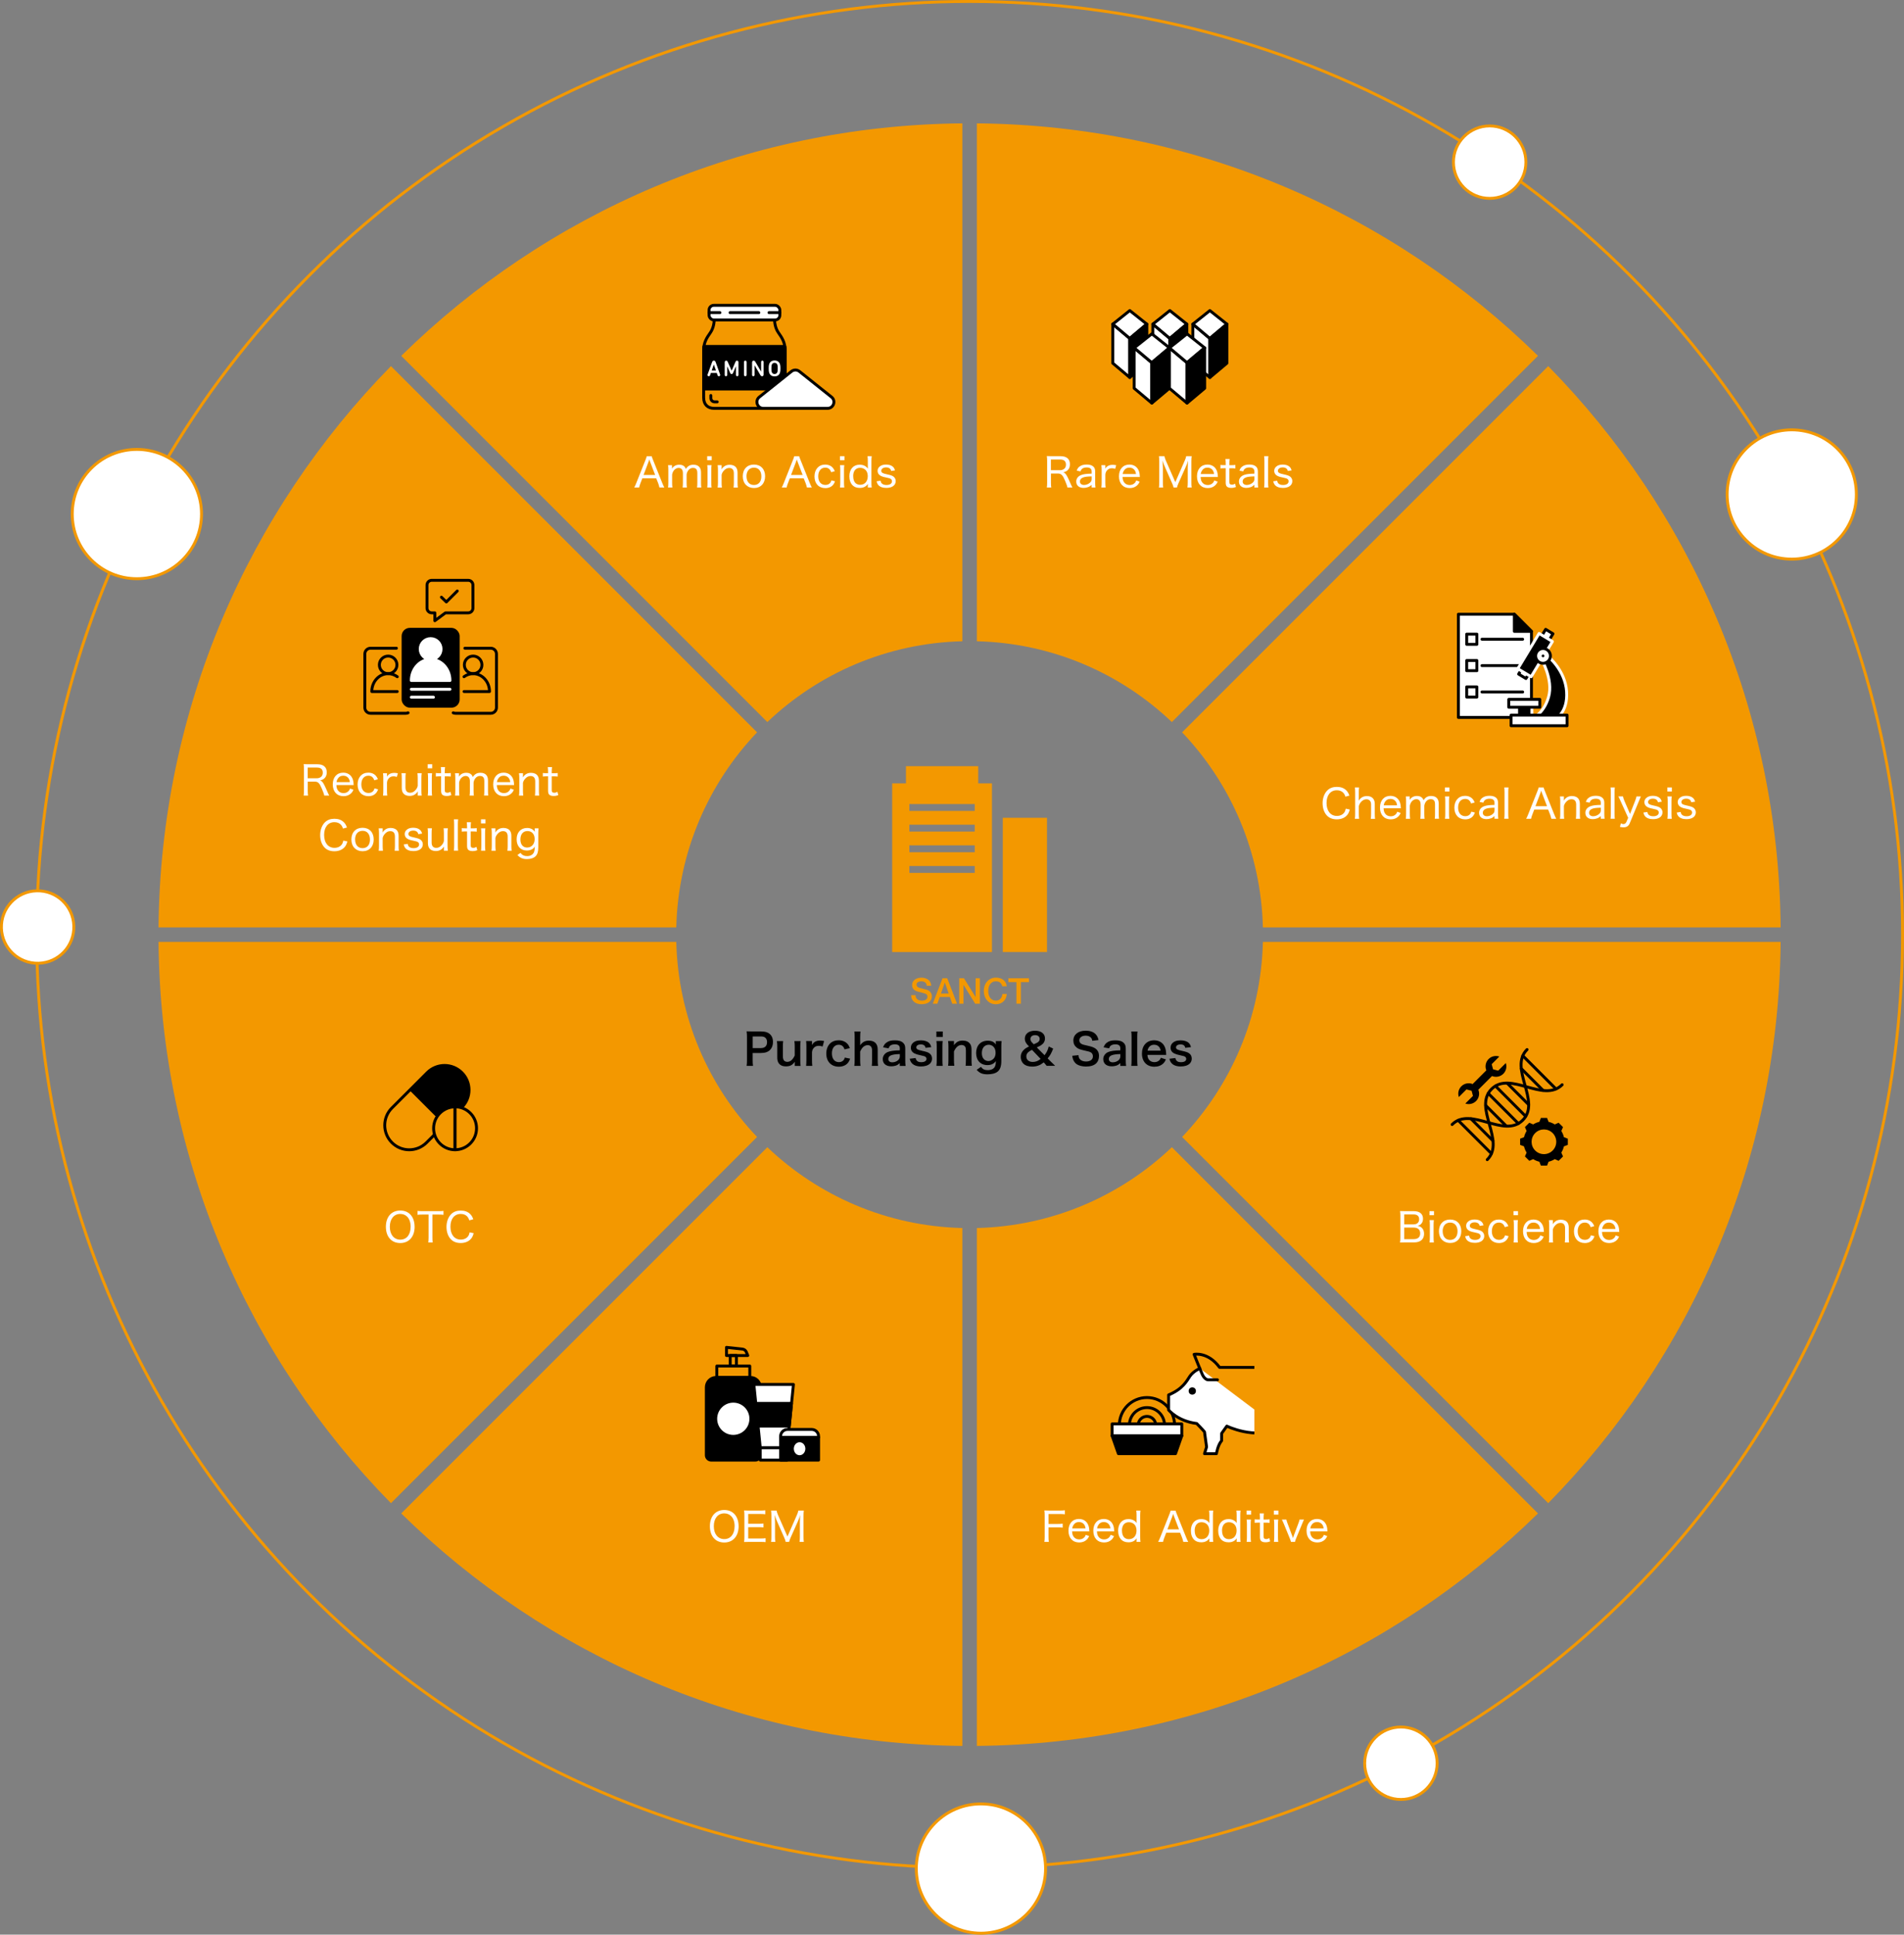
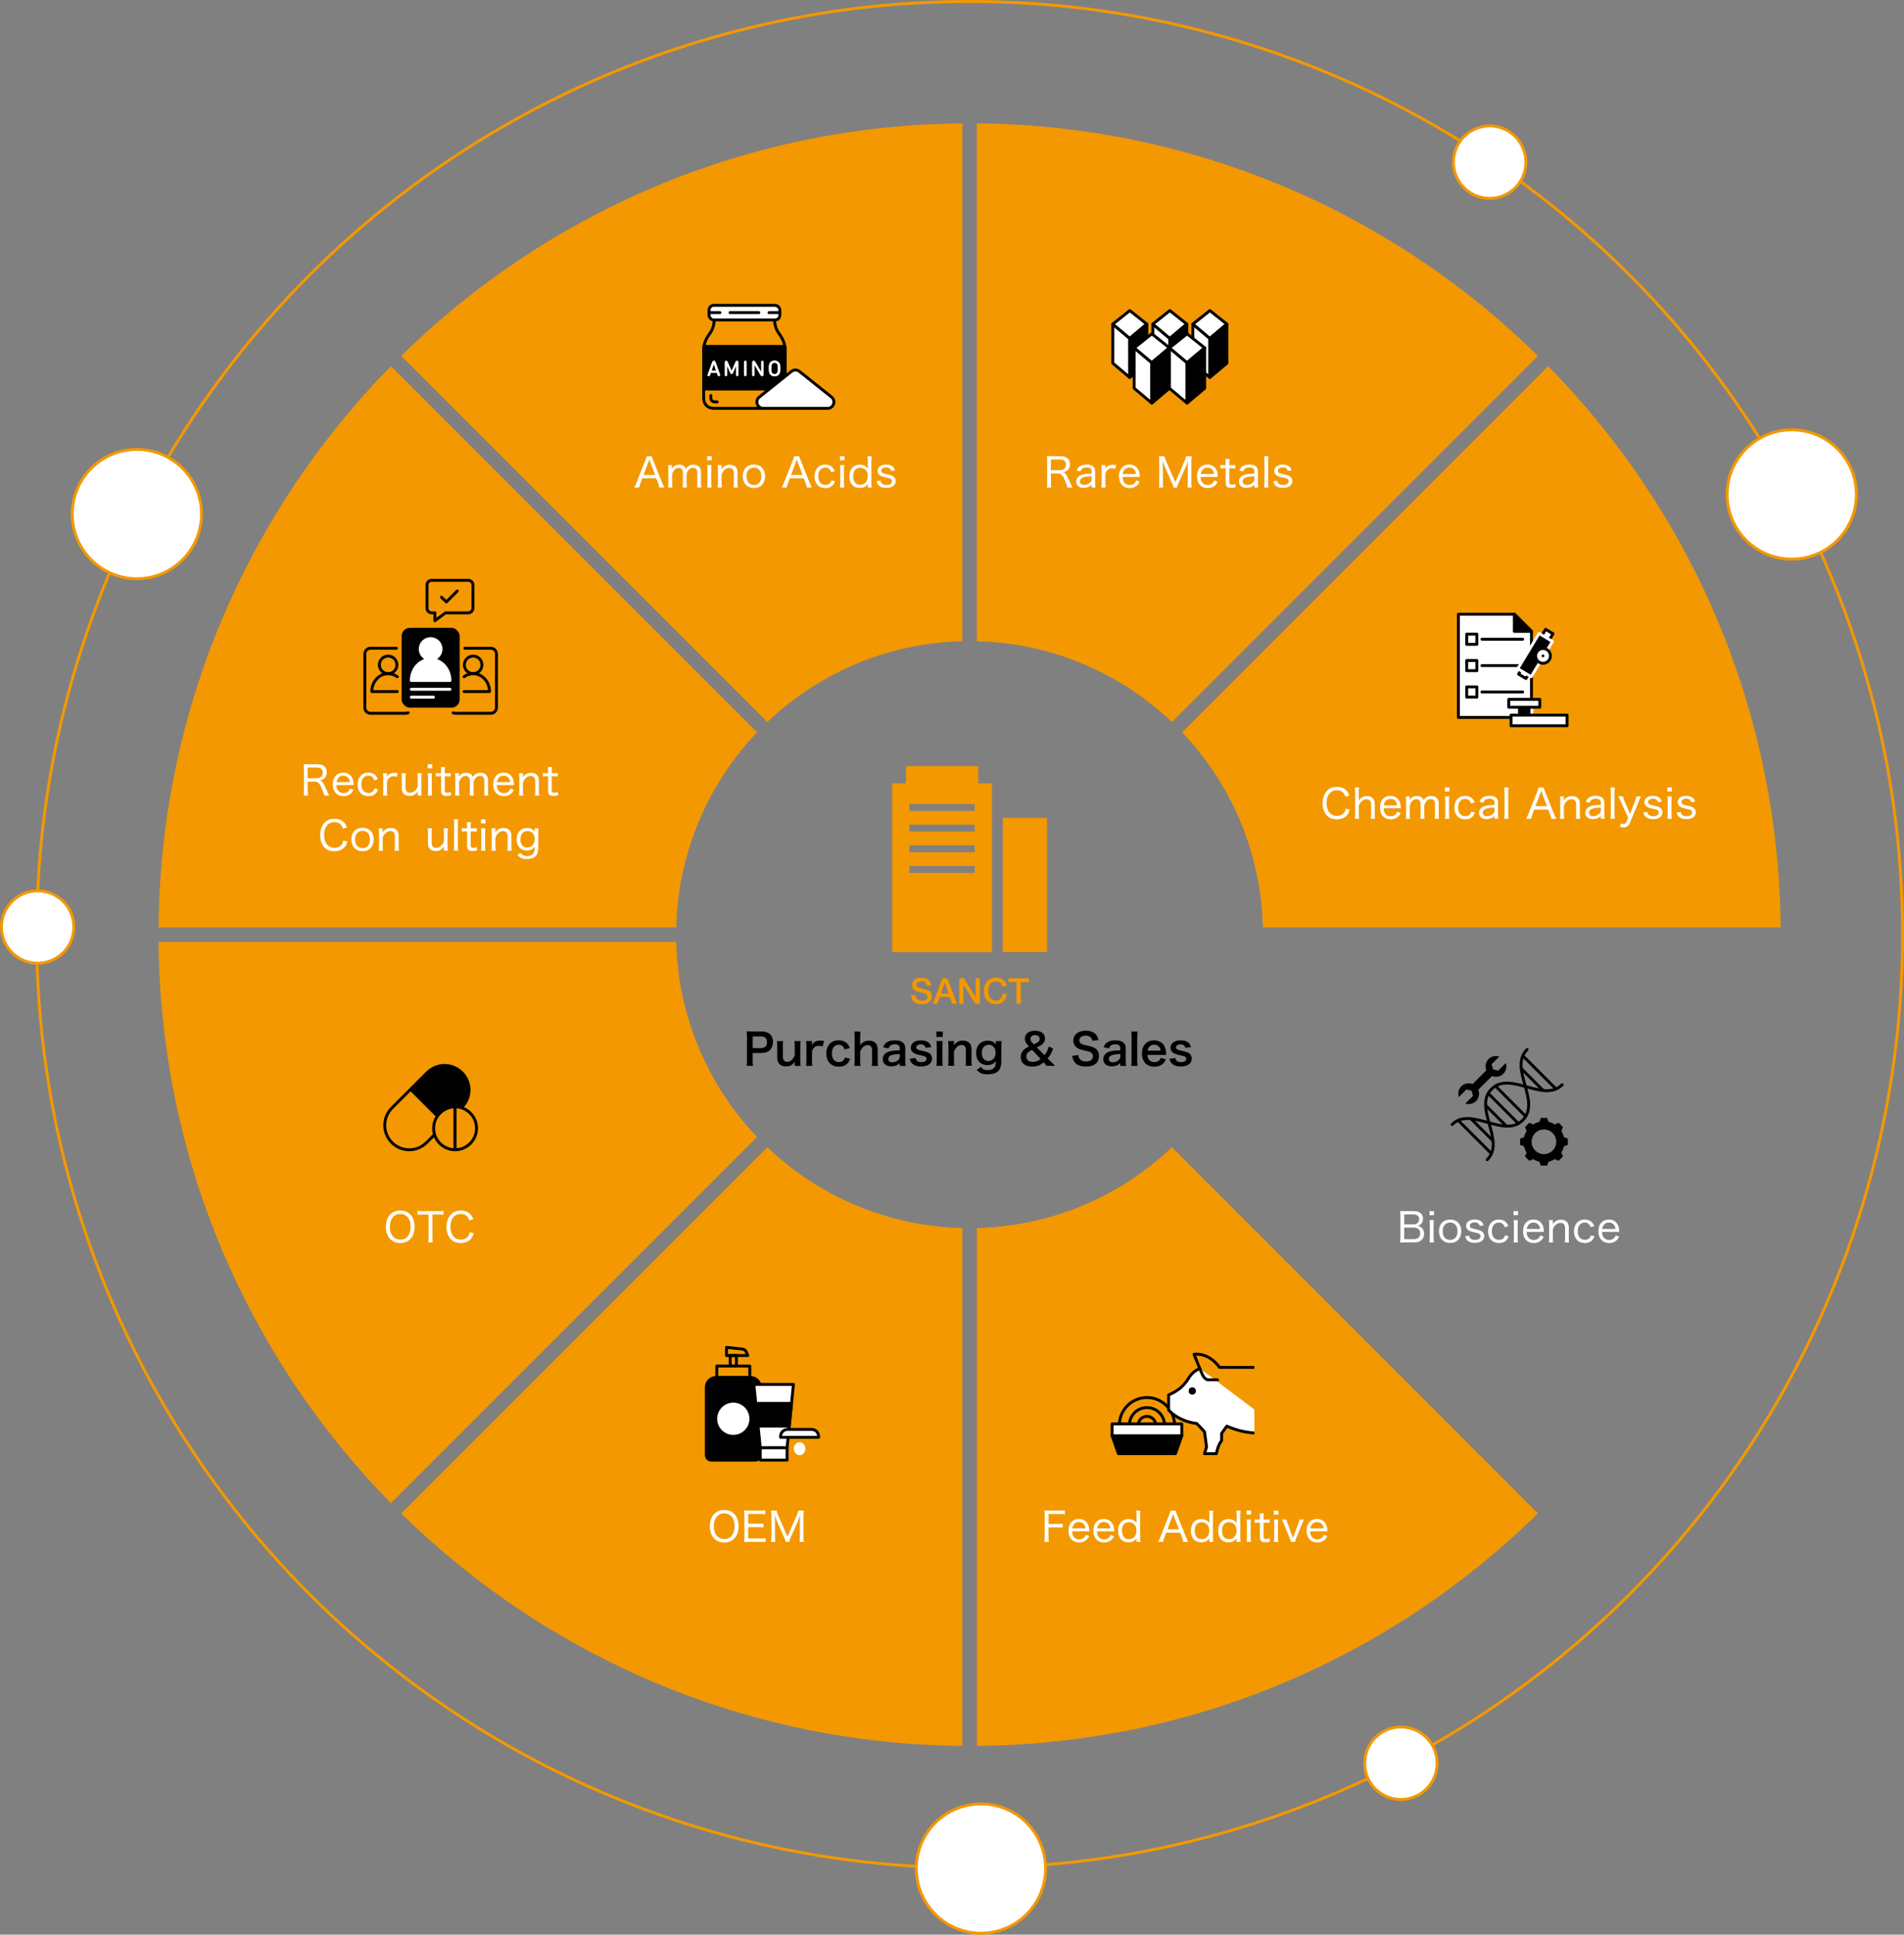
<svg xmlns="http://www.w3.org/2000/svg" id="_レイヤー_2" viewBox="0 0 656.58 666.97">
  <rect x="0" y="0" width="656.58" height="666.97" fill="#808080" stroke="none" />
  <defs>
    <style>.cls-1,.cls-2,.cls-3,.cls-4{fill:none;}.cls-2{stroke:#f39800;}.cls-2,.cls-5,.cls-6{stroke-miterlimit:10;}.cls-7,.cls-3,.cls-8,.cls-9,.cls-10,.cls-4,.cls-11,.cls-12{stroke-linecap:round;stroke-linejoin:round;}.cls-7,.cls-3,.cls-9,.cls-5,.cls-6,.cls-11{stroke:#000;}.cls-7,.cls-8,.cls-5,.cls-13,.cls-11{fill:#fff;}.cls-8,.cls-10,.cls-4,.cls-12{stroke:#fff;}.cls-14{isolation:isolate;}.cls-15{mix-blend-mode:multiply;}.cls-16,.cls-6{fill:#f39800;}.cls-11,.cls-12{stroke-width:1px;}.cls-17{clip-path:url(#clippath);}</style>
    <clipPath id="clippath">
      <rect class="cls-1" x="381.4" y="464.31" width="51.16" height="39.25" />
    </clipPath>
  </defs>
  <g id="_レイヤー_1-2">
    <g class="cls-14">
      <g id="_レイヤー_2-2">
        <g id="content">
          <path class="cls-16" d="M233.21,319.72c.63-26.05,11.11-49.66,27.86-67.25l-126.25-126.25c-49.04,49.92-79.49,118.15-80.15,193.5h178.54Z" />
          <path class="cls-16" d="M264.61,248.93c17.59-16.75,41.2-27.22,67.25-27.86V42.53c-75.35.66-143.58,31.11-193.5,80.15l126.25,126.25Z" />
          <path class="cls-16" d="M336.86,42.53v178.54c26.05.63,49.66,11.11,67.25,27.86l126.25-126.25c-49.92-49.04-118.15-79.49-193.5-80.15Z" />
          <path class="cls-16" d="M261.07,391.97c-16.75-17.59-27.22-41.2-27.86-67.25H54.67c.66,75.35,31.11,143.58,80.15,193.5l126.25-126.25h0Z" />
-           <path class="cls-16" d="M435.5,324.72c-.63,26.05-11.11,49.66-27.86,67.25l126.25,126.25c49.04-49.92,79.49-118.15,80.15-193.5h-178.54Z" />
          <path class="cls-16" d="M331.86,423.36c-26.05-.63-49.66-11.11-67.25-27.86l-126.25,126.25c49.92,49.04,118.15,79.49,193.5,80.15v-178.54h0Z" />
          <path class="cls-16" d="M407.64,252.47c16.75,17.59,27.22,41.2,27.86,67.25h178.54c-.66-75.35-31.11-143.58-80.15-193.5l-126.25,126.25h0Z" />
          <path class="cls-16" d="M404.11,395.5c-17.59,16.75-41.2,27.22-67.25,27.86v178.54c75.35-.66,143.58-31.11,193.5-80.15l-126.25-126.25h0Z" />
          <circle class="cls-2" cx="334.36" cy="322.22" r="321.72" />
          <path class="cls-13" d="M142.98,422.92c0,3.42-1.93,5.62-4.96,5.62s-4.95-2.19-4.95-5.62,1.95-5.6,4.96-5.6,4.94,2.17,4.94,5.6h0ZM141.61,422.94c0-1.51-.42-2.72-1.21-3.5-.62-.62-1.44-.94-2.37-.94-2.19,0-3.6,1.74-3.6,4.43s1.43,4.44,3.61,4.44,3.56-1.72,3.56-4.43h.01Z" />
          <path class="cls-13" d="M149.11,426.68c0,.7.03,1.13.11,1.65h-1.54c.07-.42.11-.95.11-1.65v-7.97h-2.1c-.74,0-1.23.03-1.7.1v-1.37c.55.07.91.1,1.68.1h5.48c.9,0,1.32-.03,1.78-.1v1.37c-.48-.07-.92-.1-1.78-.1h-2.04v7.97Z" />
          <path class="cls-13" d="M161.84,420.7c-.2-.6-.35-.88-.64-1.23-.53-.63-1.34-.97-2.31-.97-2.2,0-3.56,1.7-3.56,4.41s1.39,4.44,3.56,4.44c1.08,0,1.98-.41,2.51-1.13.29-.41.42-.74.55-1.37l1.4.29c-.25.87-.45,1.32-.81,1.79-.79,1.02-2.1,1.6-3.68,1.6-1.39,0-2.55-.43-3.36-1.27-.98-.99-1.53-2.54-1.53-4.3s.59-3.39,1.65-4.43c.83-.8,1.91-1.2,3.25-1.2s2.41.38,3.21,1.15c.53.52.8.97,1.13,1.86l-1.36.36h-.01Z" />
          <path class="cls-6" d="M159.27,369.79c3.3,3.3,3.3,8.64,0,11.94l-12.18,12.18c-3.3,3.3-8.64,3.3-11.94,0s-3.3-8.64,0-11.94l12.18-12.18c3.3-3.3,8.64-3.3,11.94,0h0Z" />
          <path d="M153.18,387.81l6.09-6.09c3.3-3.3,3.3-8.64,0-11.94s-8.64-3.3-11.94,0l-6.09,6.09,11.94,11.94Z" />
          <path class="cls-6" d="M149.53,388.98c0,4.08,3.31,7.4,7.4,7.4v-14.79c-4.08,0-7.4,3.31-7.4,7.4h0Z" />
          <path class="cls-6" d="M156.93,381.58v14.79c4.08,0,7.4-3.31,7.4-7.4s-3.31-7.4-7.4-7.4h0Z" />
          <path class="cls-13" d="M361.57,529.81c0,.81.03,1.23.11,1.75h-1.54c.08-.48.11-.94.11-1.74v-7.45c0-.64-.03-1.09-.11-1.65.48.03.91.04,1.6.04h3.78c.73,0,1.16-.03,1.69-.1v1.39c-.48-.07-.91-.1-1.68-.1h-3.96v3.43h3.21c.74,0,1.16-.03,1.68-.1v1.37c-.48-.07-.91-.1-1.68-.1h-3.21v3.25h0Z" />
          <path class="cls-13" d="M369.7,527.95c.06.91.2,1.37.56,1.86.43.59,1.09.9,1.91.9.74,0,1.36-.27,1.79-.77.21-.22.31-.41.45-.81l1.18.43c-.27.59-.45.87-.78,1.19-.67.67-1.57,1.02-2.65,1.02-2.27,0-3.71-1.57-3.71-4.06s1.43-4.05,3.61-4.05c1.89,0,3.22,1.19,3.5,3.15.03.14.06.43.1,1.13h-5.96ZM374.34,526.93c-.08-.73-.29-1.2-.7-1.61-.42-.41-.95-.6-1.61-.6-.83,0-1.51.41-1.93,1.15-.2.34-.27.56-.35,1.06h4.59Z" />
          <path class="cls-13" d="M378.27,527.95c.06.91.2,1.37.56,1.86.43.59,1.09.9,1.91.9.74,0,1.36-.27,1.79-.77.21-.22.31-.41.45-.81l1.18.43c-.27.59-.45.87-.78,1.19-.67.67-1.57,1.02-2.65,1.02-2.27,0-3.71-1.57-3.71-4.06s1.43-4.05,3.61-4.05c1.89,0,3.22,1.19,3.5,3.15.03.14.06.43.1,1.13h-5.96ZM382.91,526.93c-.08-.73-.29-1.2-.7-1.61-.42-.41-.95-.6-1.61-.6-.83,0-1.51.41-1.93,1.15-.2.34-.27.56-.35,1.06h4.59Z" />
          <path class="cls-13" d="M391.94,530.94c0-.17.03-.42.04-.6-.71.95-1.58,1.37-2.83,1.37-1.02,0-1.85-.29-2.45-.88-.73-.73-1.12-1.82-1.12-3.12,0-2.45,1.37-4.01,3.54-4.01,1.25,0,2.23.48,2.86,1.37,0-.1-.02-.23-.03-.39-.01-.1-.01-.32-.01-.55v-1.69c0-.69-.03-1.13-.1-1.67h1.44c-.07.59-.1,1.02-.1,1.67v7.44c0,.73.03,1.15.1,1.69h-1.34v-.63ZM386.9,527.66c0,1.11.31,1.96.85,2.44.41.35.95.53,1.54.53,1.6,0,2.63-1.18,2.63-2.97,0-.88-.27-1.65-.74-2.12-.49-.49-1.16-.76-1.91-.76-1.49,0-2.38,1.09-2.38,2.87h0Z" />
          <path class="cls-13" d="M408.06,531.57c-.1-.48-.27-1.02-.42-1.44l-.69-1.74h-4.78l-.67,1.74c-.22.57-.34.94-.43,1.44h-1.7c.25-.45.41-.78.74-1.62l3.12-7.84c.27-.67.38-.99.45-1.33h1.71c.07.28.14.49.48,1.33l3.14,7.84c.35.85.53,1.26.74,1.62h-1.69,0ZM404.85,522.76c-.03-.09-.12-.38-.29-.87-.07.2-.13.36-.15.46-.07.2-.11.34-.14.41l-1.69,4.48h3.99l-1.71-4.48h0Z" />
          <path class="cls-13" d="M417.03,530.94c0-.17.03-.42.04-.6-.71.95-1.58,1.37-2.83,1.37-1.02,0-1.85-.29-2.45-.88-.73-.73-1.12-1.82-1.12-3.12,0-2.45,1.37-4.01,3.54-4.01,1.25,0,2.23.48,2.86,1.37,0-.1-.02-.23-.03-.39-.01-.1-.01-.32-.01-.55v-1.69c0-.69-.03-1.13-.1-1.67h1.44c-.07.59-.1,1.02-.1,1.67v7.44c0,.73.03,1.15.1,1.69h-1.34v-.63ZM411.98,527.66c0,1.11.31,1.96.85,2.44.41.35.95.53,1.54.53,1.6,0,2.63-1.18,2.63-2.97,0-.88-.27-1.65-.74-2.12-.49-.49-1.16-.76-1.91-.76-1.49,0-2.38,1.09-2.38,2.87h0Z" />
          <path class="cls-13" d="M426.45,530.94c0-.17.03-.42.04-.6-.71.95-1.58,1.37-2.83,1.37-1.02,0-1.85-.29-2.45-.88-.73-.73-1.12-1.82-1.12-3.12,0-2.45,1.37-4.01,3.54-4.01,1.25,0,2.23.48,2.86,1.37,0-.1-.02-.23-.03-.39-.01-.1-.01-.32-.01-.55v-1.69c0-.69-.03-1.13-.1-1.67h1.44c-.07.59-.1,1.02-.1,1.67v7.44c0,.73.03,1.15.1,1.69h-1.34v-.63ZM421.41,527.66c0,1.11.31,1.96.85,2.44.41.35.95.53,1.54.53,1.6,0,2.63-1.18,2.63-2.97,0-.88-.27-1.65-.74-2.12-.49-.49-1.16-.76-1.91-.76-1.49,0-2.38,1.09-2.38,2.87h0Z" />
          <path class="cls-13" d="M431.42,520.77v1.4h-1.55v-1.4h1.55ZM431.38,523.86c-.07.5-.1.91-.1,1.67v4.38c0,.67.03,1.06.1,1.65h-1.49c.07-.62.1-1.01.1-1.65v-4.4c0-.7-.03-1.16-.1-1.65h1.49Z" />
          <path class="cls-13" d="M435.84,521.76c-.06.45-.1.99-.1,1.6v.5h.64c.66,0,.97-.01,1.43-.08v1.23c-.45-.07-.77-.08-1.41-.08h-.66v4.71c0,.41.06.6.2.74.14.13.38.21.67.21.38,0,.66-.08,1.09-.34l.31,1.13c-.59.24-1.04.32-1.62.32-.67,0-1.18-.15-1.48-.43-.31-.29-.43-.71-.43-1.43v-4.92h-.56c-.49,0-.8.03-1.25.08v-1.23c.39.07.67.08,1.26.08h.55v-.5c0-.56-.04-1.12-.1-1.6h1.47-.01Z" />
          <path class="cls-13" d="M440.84,520.77v1.4h-1.55v-1.4h1.55ZM440.8,523.86c-.07.5-.1.91-.1,1.67v4.38c0,.67.03,1.06.1,1.65h-1.49c.07-.62.1-1.01.1-1.65v-4.4c0-.7-.03-1.16-.1-1.65h1.49Z" />
          <path class="cls-13" d="M443.6,523.86c.06.35.2.83.41,1.36l1.54,4.1c.08.2.22.63.32.92.1-.34.2-.62.31-.92l1.54-4.1c.25-.66.35-.97.41-1.36h1.55c-.18.34-.28.55-.67,1.53l-2.02,4.89c-.31.77-.35.88-.43,1.29h-1.37c-.08-.35-.17-.6-.45-1.29l-2-4.89c-.22-.55-.36-.85-.69-1.53h1.55Z" />
          <path class="cls-13" d="M451.8,527.95c.06.91.2,1.37.56,1.86.43.59,1.09.9,1.91.9.74,0,1.36-.27,1.79-.77.21-.22.31-.41.45-.81l1.18.43c-.27.59-.45.87-.78,1.19-.67.67-1.57,1.02-2.65,1.02-2.27,0-3.71-1.57-3.71-4.06s1.43-4.05,3.61-4.05c1.89,0,3.22,1.19,3.5,3.15.03.14.06.43.1,1.13h-5.96ZM456.44,526.93c-.08-.73-.29-1.2-.7-1.61-.42-.41-.95-.6-1.61-.6-.83,0-1.51.41-1.93,1.15-.2.34-.27.56-.35,1.06h4.59Z" />
          <path class="cls-13" d="M254.71,526.16c0,3.42-1.93,5.62-4.96,5.62s-4.95-2.19-4.95-5.62,1.95-5.6,4.96-5.6,4.94,2.17,4.94,5.6h0ZM253.33,526.17c0-1.51-.42-2.72-1.21-3.5-.62-.62-1.44-.94-2.37-.94-2.19,0-3.6,1.74-3.6,4.43s1.43,4.44,3.61,4.44,3.56-1.72,3.56-4.43h.01Z" />
          <path class="cls-13" d="M264.01,531.65c-.48-.07-.85-.08-1.62-.08h-4.2c-.74,0-1.08,0-1.6.03.08-.52.11-.97.11-1.71v-7.49c0-.64-.03-1.02-.11-1.67.48.03.91.04,1.6.04h4.06c.66,0,1.18-.03,1.64-.1v1.37c-.48-.07-.9-.1-1.64-.1h-4.23v3.38h3.6c.66,0,1.11-.03,1.65-.1v1.36c-.5-.07-.88-.1-1.65-.1h-3.6v3.91h4.37c.7,0,1.09-.03,1.62-.1v1.36h0Z" />
          <path class="cls-13" d="M275.83,524.77c0-.5.06-1.85.1-2.48-.22.85-.39,1.29-.87,2.37l-2.38,5.34c-.29.64-.42,1.02-.56,1.57h-1.18c-.07-.41-.25-.95-.55-1.58l-2.31-5.24c-.41-.91-.52-1.2-.92-2.47.06,1.02.1,2.17.1,2.59v4.93c0,.8.03,1.27.11,1.77h-1.47c.08-.53.11-.97.11-1.77v-7.26c0-.76-.03-1.25-.11-1.78h1.89c.1.45.27.98.48,1.47l3.28,7.49,3.28-7.49c.25-.59.39-1.01.48-1.47h1.89c-.08.57-.11.98-.11,1.78v7.26c0,.84.03,1.26.11,1.77h-1.47c.07-.46.11-1.05.11-1.77v-5.03h-.01Z" />
          <g class="cls-15">
            <path class="cls-9" d="M246.95,474.87h11.84c1.86,0,3.38,1.51,3.38,3.38v23.43c0,.93-.76,1.69-1.69,1.69h-15.22c-.93,0-1.69-.76-1.69-1.69v-23.43c0-1.86,1.51-3.38,3.38-3.38Z" />
            <rect class="cls-3" x="247.19" y="470.94" width="11.37" height="3.94" />
            <rect class="cls-3" x="251.8" y="467.31" width="2.14" height="3.62" />
            <path class="cls-3" d="M256,465.09l-5.48-.59v2.81h7.35l-.57-1.35c-.27-.49-.75-.81-1.3-.87Z" />
            <circle class="cls-8" cx="252.87" cy="489.12" r="5.06" />
            <rect class="cls-7" x="262.17" y="499.08" width="9.25" height="4.28" />
            <polygon class="cls-7" points="273.61 477.29 259.97 477.29 262.17 499.08 271.42 499.08 273.61 477.29" />
-             <rect class="cls-9" x="269.18" y="495.51" width="13.1" height="7.85" />
            <path class="cls-7" d="M271.55,492.8h8.37c1.3,0,2.36,1.06,2.36,2.36v.35h-13.1v-.35c0-1.3,1.06-2.36,2.36-2.36h.01Z" />
            <polygon class="cls-9" points="272.17 491.63 272.96 483.81 260.63 483.81 261.42 491.63 272.17 491.63" />
            <ellipse class="cls-8" cx="275.73" cy="499.44" rx="1.49" ry="1.74" />
          </g>
          <path class="cls-13" d="M368.09,168.07c-.06-.45-.24-.97-.81-2.35-.8-1.92-1.34-2.47-2.45-2.47h-2.42v3.17c0,.74.03,1.15.11,1.65h-1.53c.08-.53.11-.91.11-1.65v-7.52c0-.64-.03-1.08-.11-1.67.49.03.92.04,1.61.04h3.15c2.07,0,3.21.98,3.21,2.77,0,.9-.25,1.55-.78,2.06-.41.38-.76.55-1.51.73.56.18.91.56,1.42,1.54.31.6.64,1.33,1.09,2.37.2.48.45.99.64,1.33h-1.73ZM365.58,162.1c.59,0,1.13-.21,1.51-.57.34-.34.5-.78.5-1.36,0-1.15-.67-1.75-1.95-1.75h-3.25v3.68h3.19Z" />
          <path class="cls-13" d="M376.46,167.13c-.53.46-.78.63-1.25.8-.48.18-.99.27-1.54.27-1.57,0-2.54-.83-2.54-2.19,0-1.08.69-1.92,1.89-2.31.84-.27,1.61-.36,3.43-.41v-.73c0-.95-.55-1.4-1.74-1.4-.76,0-1.32.2-1.7.59-.18.2-.28.38-.41.76l-1.3-.25c.25-.7.46-1.02.87-1.34.62-.52,1.47-.77,2.55-.77s1.83.24,2.34.73c.42.39.6.92.6,1.69v3.89c0,.69.03,1.02.11,1.61h-1.33v-.94h.02ZM376.46,164.24c-1.6.04-2.38.14-3,.39-.7.28-1.05.73-1.05,1.37,0,.73.55,1.19,1.43,1.19.77,0,1.61-.35,2.16-.91.34-.35.46-.69.46-1.2v-.84Z" />
          <path class="cls-13" d="M384.56,161.64c-.52-.17-.79-.21-1.15-.21-.73,0-1.29.27-1.71.8-.34.43-.46.77-.53,1.42v2.77c0,.67.03,1.08.1,1.65h-1.47c.08-.69.1-1.02.1-1.65v-4.4c0-.74-.03-1.13-.1-1.65h1.37v.95c-.01.1-.01.13-.03.24.24-.36.41-.57.64-.74.48-.38,1.12-.57,1.85-.57.43,0,.71.03,1.29.13l-.36,1.27h0Z" />
          <path class="cls-13" d="M387.11,164.45c.06.91.2,1.37.56,1.86.43.59,1.09.9,1.91.9.74,0,1.36-.27,1.79-.77.21-.22.31-.41.45-.81l1.18.43c-.27.59-.45.87-.78,1.19-.67.67-1.57,1.02-2.65,1.02-2.27,0-3.71-1.57-3.71-4.06s1.43-4.05,3.61-4.05c1.89,0,3.22,1.19,3.5,3.15.03.14.06.43.1,1.13h-5.96ZM391.74,163.43c-.08-.73-.29-1.2-.7-1.61-.42-.41-.95-.6-1.61-.6-.83,0-1.51.41-1.93,1.15-.2.34-.27.56-.35,1.06h4.59Z" />
          <path class="cls-13" d="M409.58,161.27c0-.5.06-1.85.1-2.48-.22.85-.39,1.29-.87,2.37l-2.38,5.34c-.29.64-.42,1.02-.56,1.57h-1.18c-.07-.41-.25-.95-.55-1.58l-2.31-5.24c-.41-.91-.52-1.2-.92-2.47.06,1.02.1,2.17.1,2.59v4.93c0,.8.03,1.27.11,1.77h-1.47c.08-.53.11-.97.11-1.77v-7.26c0-.76-.03-1.25-.11-1.78h1.89c.1.45.27.98.48,1.47l3.28,7.49,3.28-7.49c.25-.59.39-1.01.48-1.47h1.89c-.08.57-.11.98-.11,1.78v7.26c0,.84.03,1.26.11,1.77h-1.47c.07-.46.11-1.05.11-1.77v-5.03h-.01Z" />
          <path class="cls-13" d="M414.02,164.45c.06.91.2,1.37.56,1.86.43.59,1.09.9,1.91.9.74,0,1.36-.27,1.79-.77.21-.22.31-.41.45-.81l1.18.43c-.27.59-.45.87-.78,1.19-.67.67-1.57,1.02-2.65,1.02-2.27,0-3.71-1.57-3.71-4.06s1.43-4.05,3.61-4.05c1.89,0,3.22,1.19,3.5,3.15.03.14.06.43.1,1.13h-5.96ZM418.65,163.43c-.08-.73-.29-1.2-.7-1.61-.42-.41-.95-.6-1.61-.6-.83,0-1.51.41-1.93,1.15-.2.34-.27.56-.35,1.06h4.59Z" />
          <path class="cls-13" d="M424.04,158.26c-.06.45-.1.99-.1,1.6v.5h.64c.66,0,.97,0,1.43-.08v1.23c-.45-.07-.77-.08-1.41-.08h-.66v4.71c0,.41.06.6.2.74.14.13.38.21.67.21.38,0,.66-.08,1.09-.34l.31,1.13c-.59.24-1.04.32-1.62.32-.67,0-1.18-.15-1.48-.43-.31-.29-.43-.71-.43-1.43v-4.92h-.56c-.49,0-.8.03-1.25.08v-1.23c.39.07.67.08,1.26.08h.55v-.5c0-.56-.04-1.12-.1-1.6h1.47-.01Z" />
          <path class="cls-13" d="M432.57,167.13c-.53.46-.78.63-1.25.8-.48.18-.99.27-1.54.27-1.57,0-2.54-.83-2.54-2.19,0-1.08.69-1.92,1.89-2.31.84-.27,1.61-.36,3.43-.41v-.73c0-.95-.55-1.4-1.74-1.4-.76,0-1.32.2-1.7.59-.18.2-.28.38-.41.76l-1.3-.25c.25-.7.46-1.02.87-1.34.62-.52,1.47-.77,2.55-.77s1.83.24,2.34.73c.42.39.6.92.6,1.69v3.89c0,.69.03,1.02.11,1.61h-1.33v-.94h.02ZM432.57,164.24c-1.6.04-2.38.14-3,.39-.7.28-1.05.73-1.05,1.37,0,.73.55,1.19,1.43,1.19.77,0,1.61-.35,2.16-.91.34-.35.46-.69.46-1.2v-.84Z" />
          <path class="cls-13" d="M437.4,157.27c-.07.52-.1.92-.1,1.65v7.49c0,.67.03,1.08.1,1.65h-1.48c.07-.55.1-.94.1-1.65v-7.49c0-.74-.03-1.15-.1-1.65h1.48Z" />
          <path class="cls-13" d="M440.43,165.73c.1.52.21.74.48.99.35.31.87.48,1.56.48,1.15,0,1.89-.49,1.89-1.26,0-.36-.14-.66-.42-.83-.31-.2-.53-.25-1.6-.49-1.09-.22-1.57-.38-2.06-.69-.57-.36-.88-.92-.88-1.6,0-.53.22-1.04.62-1.4.53-.52,1.32-.77,2.31-.77s1.79.25,2.31.71c.38.32.56.66.76,1.3l-1.32.2c-.08-.35-.15-.52-.34-.71-.31-.34-.78-.52-1.4-.52-.98,0-1.67.48-1.67,1.18,0,.31.17.59.46.74.32.17.66.28,1.5.46,1.29.28,1.81.46,2.23.77.49.36.79.94.79,1.55,0,1.47-1.23,2.37-3.25,2.37-1.32,0-2.31-.39-2.86-1.13-.22-.31-.34-.56-.48-1.15l1.37-.21h0Z" />
          <g class="cls-15">
            <polygon class="cls-7" points="389.6 130.14 383.74 125.21 383.74 111.74 389.6 116.67 389.6 130.14" />
            <polygon class="cls-7" points="395.47 111.74 389.6 107.07 383.74 111.74 389.6 116.67 395.47 111.74" />
            <polygon class="cls-9" points="395.47 111.74 389.6 116.67 389.6 130.14 395.47 125.21 395.47 111.74" />
            <polygon class="cls-7" points="403.41 130.14 397.54 125.21 397.54 111.74 403.41 116.67 403.41 130.14" />
            <polygon class="cls-7" points="409.27 111.74 403.41 107.07 397.54 111.74 403.41 116.67 409.27 111.74" />
            <polygon class="cls-9" points="409.27 111.74 403.41 116.67 403.41 130.14 409.27 125.21 409.27 111.74" />
            <polygon class="cls-7" points="417.21 130.14 411.35 125.21 411.35 111.74 417.21 116.67 417.21 130.14" />
            <polygon class="cls-7" points="423.08 111.74 417.21 107.07 411.35 111.74 417.21 116.67 423.08 111.74" />
            <polygon class="cls-9" points="423.08 111.74 417.21 116.67 417.21 130.14 423.08 125.21 423.08 111.74" />
            <polygon class="cls-7" points="397.2 138.97 391.12 133.86 391.12 119.92 397.2 125.03 397.2 138.97" />
            <polygon class="cls-7" points="403.27 119.92 397.2 115.09 391.12 119.92 397.2 125.03 403.27 119.92" />
            <polygon class="cls-9" points="403.27 119.92 397.2 125.03 397.2 138.97 403.27 133.86 403.27 119.92" />
            <polygon class="cls-7" points="409.34 138.97 403.27 133.86 403.27 119.92 409.34 125.03 409.34 138.97" />
            <polygon class="cls-7" points="415.42 119.92 409.34 115.09 403.27 119.92 409.34 125.03 415.42 119.92" />
            <polygon class="cls-9" points="415.42 119.92 409.34 125.03 409.34 138.97 415.42 133.86 415.42 119.92" />
          </g>
          <path class="cls-13" d="M463.96,274.64c-.2-.6-.35-.88-.64-1.23-.53-.63-1.34-.97-2.31-.97-2.2,0-3.56,1.7-3.56,4.41s1.39,4.44,3.56,4.44c1.08,0,1.98-.41,2.51-1.13.29-.41.42-.74.55-1.37l1.4.29c-.25.87-.45,1.32-.81,1.79-.78,1.02-2.1,1.6-3.68,1.6-1.39,0-2.55-.43-3.36-1.27-.98-.99-1.53-2.54-1.53-4.3s.59-3.39,1.65-4.43c.83-.8,1.91-1.2,3.25-1.2s2.41.38,3.21,1.15c.53.52.8.97,1.13,1.86l-1.36.36h-.01Z" />
          <path class="cls-13" d="M467.21,282.27c.08-.55.11-.92.11-1.65v-7.49c0-.73-.03-1.12-.11-1.65h1.46c-.08.53-.1.92-.1,1.67v2.2c0,.22-.01.27-.04.69.69-1.08,1.6-1.6,2.87-1.6,1.68,0,2.68.99,2.68,2.68v3.53c0,.66.03,1.13.1,1.64h-1.48c.08-.49.11-.92.11-1.65v-3.25c0-.62-.14-1.06-.41-1.36-.28-.31-.7-.48-1.2-.48-.71,0-1.34.32-1.88.95-.38.45-.57.81-.74,1.4v2.73c0,.62.03,1.09.1,1.65h-1.47Z" />
          <path class="cls-13" d="M477.12,278.66c.06.91.2,1.37.56,1.86.43.59,1.09.9,1.91.9.74,0,1.36-.27,1.79-.77.21-.22.31-.41.45-.81l1.18.43c-.27.59-.45.87-.78,1.19-.67.67-1.57,1.02-2.65,1.02-2.27,0-3.71-1.57-3.71-4.06s1.43-4.05,3.61-4.05c1.89,0,3.22,1.19,3.5,3.15.03.14.06.43.1,1.13h-5.96ZM481.76,277.63c-.08-.73-.29-1.2-.7-1.61-.42-.41-.95-.6-1.61-.6-.83,0-1.51.41-1.93,1.15-.2.34-.27.56-.35,1.06h4.59Z" />
          <path class="cls-13" d="M484.78,282.27c.07-.53.1-.95.1-1.65v-4.4c0-.77-.03-1.15-.1-1.65h1.36v.7s-.01.25-.01.29c0,.09-.01.16-.01.21.5-.88,1.4-1.36,2.52-1.36.8,0,1.4.22,1.82.69.21.21.29.38.43.77.7-1.04,1.46-1.46,2.65-1.46.92,0,1.62.28,2.06.84.38.46.53,1.04.53,1.9v3.47c0,.73.03,1.13.1,1.64h-1.47c.08-.56.1-.88.1-1.65v-3.26c0-.85-.15-1.3-.57-1.6-.24-.17-.56-.25-.95-.25-.66,0-1.27.35-1.69.97-.25.36-.49,1.04-.49,1.39v2.77c0,.73.03,1.13.1,1.64h-1.47c.07-.5.1-.92.1-1.65v-3.26c0-1.22-.52-1.85-1.51-1.85-.63,0-1.29.39-1.72,1.02-.24.35-.49,1.05-.49,1.33v2.76c0,.69.03,1.08.1,1.65h-1.49Z" />
          <path class="cls-13" d="M499.83,271.47v1.4h-1.55v-1.4h1.55ZM499.78,274.57c-.07.5-.1.91-.1,1.67v4.38c0,.67.03,1.06.1,1.65h-1.49c.07-.62.1-1.01.1-1.65v-4.4c0-.7-.03-1.16-.1-1.65h1.49Z" />
          <path class="cls-13" d="M507.29,276.99c-.38-1.06-1.04-1.57-2.03-1.57-1.5,0-2.44,1.16-2.44,3s.97,2.96,2.49,2.96c.77,0,1.4-.31,1.76-.87.11-.18.18-.35.29-.7l1.25.31c-.2.53-.34.8-.57,1.11-.63.83-1.58,1.25-2.77,1.25-2.27,0-3.74-1.57-3.74-4.02s1.46-4.09,3.68-4.09c1.22,0,2.2.46,2.82,1.34.21.29.34.53.49.94l-1.23.35h0Z" />
          <path class="cls-13" d="M515.38,281.33c-.53.46-.78.63-1.25.8-.48.18-.99.27-1.54.27-1.57,0-2.54-.83-2.54-2.19,0-1.08.69-1.92,1.89-2.31.84-.27,1.61-.36,3.43-.41v-.73c0-.95-.55-1.4-1.74-1.4-.76,0-1.32.2-1.7.59-.18.2-.28.38-.41.76l-1.3-.25c.25-.7.46-1.02.87-1.34.62-.52,1.47-.77,2.55-.77s1.83.24,2.34.73c.42.39.6.92.6,1.69v3.89c0,.69.03,1.02.11,1.61h-1.33v-.94h.02ZM515.38,278.45c-1.6.04-2.38.14-3,.39-.7.28-1.05.73-1.05,1.37,0,.73.55,1.19,1.43,1.19.77,0,1.61-.35,2.16-.91.34-.35.46-.69.46-1.2v-.84Z" />
          <path class="cls-13" d="M520.21,271.47c-.07.52-.1.92-.1,1.65v7.49c0,.67.03,1.08.1,1.65h-1.48c.07-.55.1-.94.1-1.65v-7.49c0-.74-.03-1.15-.1-1.65h1.48Z" />
          <path class="cls-13" d="M534.97,282.27c-.1-.48-.27-1.02-.42-1.44l-.69-1.74h-4.78l-.67,1.74c-.22.57-.34.94-.43,1.44h-1.7c.25-.45.41-.78.74-1.62l3.12-7.84c.27-.67.38-.99.45-1.33h1.71c.07.28.14.49.48,1.33l3.14,7.84c.35.85.53,1.26.74,1.62h-1.69ZM531.76,273.46c-.03-.09-.12-.38-.29-.87-.07.2-.13.36-.15.46-.07.2-.11.34-.14.41l-1.69,4.48h3.99l-1.71-4.48h0Z" />
          <path class="cls-13" d="M537.93,282.27c.08-.56.11-.94.11-1.65v-4.4c0-.69-.03-1.09-.11-1.65h1.37v.83c0,.18,0,.25-.03.6.7-1.08,1.58-1.57,2.83-1.57,1.02,0,1.82.36,2.28,1.04.28.43.42.98.42,1.72v3.45c0,.73.03,1.16.1,1.64h-1.47c.07-.59.1-.99.1-1.65v-3.24c0-1.23-.55-1.86-1.61-1.86-.73,0-1.33.31-1.91.99-.38.45-.56.78-.71,1.36v2.75c0,.62.03,1.09.1,1.65h-1.47Z" />
          <path class="cls-13" d="M552.03,281.33c-.53.46-.78.63-1.25.8-.48.18-.99.27-1.54.27-1.57,0-2.54-.83-2.54-2.19,0-1.08.69-1.92,1.89-2.31.84-.27,1.61-.36,3.43-.41v-.73c0-.95-.55-1.4-1.74-1.4-.76,0-1.32.2-1.7.59-.18.2-.28.38-.41.76l-1.3-.25c.25-.7.46-1.02.87-1.34.62-.52,1.47-.77,2.55-.77s1.83.24,2.34.73c.42.39.6.92.6,1.69v3.89c0,.69.03,1.02.11,1.61h-1.33v-.94h.02ZM552.03,278.45c-1.6.04-2.38.14-3,.39-.7.28-1.05.73-1.05,1.37,0,.73.55,1.19,1.43,1.19.77,0,1.61-.35,2.16-.91.34-.35.46-.69.46-1.2v-.84Z" />
          <path class="cls-13" d="M556.86,271.47c-.07.52-.1.92-.1,1.65v7.49c0,.67.03,1.08.1,1.65h-1.48c.07-.55.1-.94.1-1.65v-7.49c0-.74-.03-1.15-.1-1.65h1.48Z" />
          <path class="cls-13" d="M558.88,276.23c-.42-.91-.68-1.47-.79-1.67h1.58c.07.39.25.98.49,1.53l1.95,4.5,1.74-4.48c.29-.77.41-1.13.48-1.54h1.51c-.07.18-.31.74-.7,1.67l-3.15,7.61c-.39.94-1.06,1.37-2.14,1.37-.34,0-.69-.04-1.23-.15l.31-1.22c.39.18.63.25.91.25.46,0,.81-.27,1.02-.76l.6-1.4-2.58-5.7h0Z" />
          <path class="cls-13" d="M568.08,279.93c.1.52.21.74.48.99.35.31.87.48,1.56.48,1.15,0,1.89-.49,1.89-1.26,0-.36-.14-.66-.42-.83-.31-.2-.53-.25-1.6-.49-1.09-.22-1.57-.38-2.06-.69-.57-.36-.88-.92-.88-1.6,0-.53.22-1.04.62-1.4.53-.52,1.32-.77,2.31-.77s1.79.25,2.31.71c.38.32.56.66.76,1.3l-1.32.2c-.08-.35-.15-.52-.34-.71-.31-.34-.78-.52-1.4-.52-.98,0-1.67.48-1.67,1.18,0,.31.17.59.46.74.32.17.66.28,1.5.46,1.29.28,1.81.46,2.23.77.49.36.79.94.79,1.55,0,1.47-1.23,2.37-3.25,2.37-1.32,0-2.31-.39-2.86-1.13-.22-.31-.34-.56-.48-1.15l1.37-.21h0Z" />
          <path class="cls-13" d="M576.53,271.47v1.4h-1.55v-1.4h1.55ZM576.49,274.57c-.07.5-.1.91-.1,1.67v4.38c0,.67.03,1.06.1,1.65h-1.49c.07-.62.1-1.01.1-1.65v-4.4c0-.7-.03-1.16-.1-1.65h1.49Z" />
          <path class="cls-13" d="M579.57,279.93c.1.52.21.74.48.99.35.31.87.48,1.56.48,1.15,0,1.89-.49,1.89-1.26,0-.36-.14-.66-.42-.83-.31-.2-.53-.25-1.6-.49-1.09-.22-1.57-.38-2.06-.69-.57-.36-.88-.92-.88-1.6,0-.53.22-1.04.62-1.4.53-.52,1.32-.77,2.31-.77s1.79.25,2.31.71c.38.32.56.66.76,1.3l-1.32.2c-.08-.35-.15-.52-.34-.71-.31-.34-.78-.52-1.4-.52-.98,0-1.67.48-1.67,1.18,0,.31.17.59.46.74.32.17.66.28,1.5.46,1.29.28,1.81.46,2.23.77.49.36.79.94.79,1.55,0,1.47-1.23,2.37-3.25,2.37-1.32,0-2.31-.39-2.86-1.13-.22-.31-.34-.56-.48-1.15l1.37-.21h0Z" />
          <g class="cls-15">
            <polygon class="cls-7" points="522.21 211.76 502.91 211.76 502.91 247.33 528.11 247.33 528.11 217.66 522.21 211.76" />
            <polygon class="cls-9" points="522.21 217.66 528.11 217.66 522.21 211.76 522.21 217.66" />
            <rect class="cls-7" x="505.78" y="218.62" width="3.51" height="3.51" />
            <line class="cls-3" x1="511.04" y1="220.37" x2="525.08" y2="220.37" />
            <rect class="cls-7" x="505.78" y="227.71" width="3.51" height="3.51" />
            <line class="cls-3" x1="511.04" y1="229.47" x2="525.08" y2="229.47" />
            <rect class="cls-7" x="505.78" y="236.8" width="3.51" height="3.51" />
            <line class="cls-3" x1="511.04" y1="238.56" x2="525.08" y2="238.56" />
-             <path class="cls-10" d="M533.85,226.28s5.9,4.79,6.38,12.12-3.83,9.41-3.83,9.41h-8.29s4.15-1.44,5.9-7.5-2.55-13.24-2.55-13.24l2.39-.8h0Z" />
            <rect class="cls-11" x="520.6" y="223.96" width="18.03" height="2.95" transform="translate(62.78 562.16) rotate(-58.86)" />
            <rect class="cls-12" x="522.28" y="223.16" width="14.2" height="5.37" transform="translate(62.31 562.15) rotate(-58.86)" />
            <circle class="cls-7" cx="532.1" cy="226.12" r="2.55" />
            <circle class="cls-10" cx="532.1" cy="226.12" r=".96" />
            <rect class="cls-10" x="523" y="242.87" width="5.26" height="4.47" />
            <rect class="cls-7" x="520.29" y="241.11" width="10.69" height="2.71" />
            <rect class="cls-7" x="521.09" y="246.53" width="19.3" height="3.67" />
          </g>
          <path class="cls-13" d="M487.49,417.53c2.06,0,3.22.94,3.22,2.63,0,.81-.25,1.43-.76,1.89-.29.27-.53.39-1.09.57.67.13.99.27,1.37.6.56.5.85,1.22.85,2.12,0,1.9-1.25,2.98-3.45,2.98h-3.24c-.7,0-1.09,0-1.61.03.1-.57.13-.92.13-1.76v-7.54c0-.62-.03-1.04-.11-1.55.41.01.77.03,1.6.03h3.09ZM487.42,422.1c1.25,0,1.96-.64,1.96-1.79,0-1.08-.67-1.64-1.97-1.64h-3.18v3.43h3.19ZM484.23,427.19h3.28c1.44,0,2.23-.69,2.23-1.98s-.77-2-2.27-2h-3.24v3.98h0Z" />
          <path class="cls-13" d="M494.5,417.53v1.4h-1.55v-1.4h1.55ZM494.46,420.63c-.07.5-.1.91-.1,1.67v4.38c0,.67.03,1.06.1,1.65h-1.49c.07-.62.1-1.01.1-1.65v-4.4c0-.7-.03-1.16-.1-1.65h1.49Z" />
          <path class="cls-13" d="M496.21,424.48c0-2.47,1.5-4.05,3.85-4.05s3.85,1.57,3.85,4.03-1.51,4.06-3.82,4.06-3.88-1.57-3.88-4.05h0ZM497.5,424.46c0,1.85.98,3,2.56,3s2.56-1.12,2.56-2.97-.97-3.01-2.54-3.01-2.59,1.13-2.59,2.98h0Z" />
          <path class="cls-13" d="M506.61,425.99c.1.52.21.74.48.99.35.31.87.48,1.56.48,1.15,0,1.89-.49,1.89-1.26,0-.36-.14-.66-.42-.83-.31-.2-.53-.25-1.6-.49-1.09-.22-1.57-.38-2.06-.69-.57-.36-.88-.92-.88-1.6,0-.53.22-1.04.62-1.4.53-.52,1.32-.77,2.31-.77s1.79.25,2.31.71c.38.32.56.66.76,1.3l-1.32.2c-.08-.35-.15-.52-.34-.71-.31-.34-.78-.52-1.4-.52-.98,0-1.67.48-1.67,1.18,0,.31.17.59.46.74.32.17.66.28,1.5.46,1.29.28,1.81.46,2.23.77.49.36.79.94.79,1.55,0,1.47-1.23,2.37-3.25,2.37-1.32,0-2.31-.39-2.86-1.13-.22-.31-.34-.56-.48-1.15l1.37-.21h0Z" />
          <path class="cls-13" d="M518.92,423.05c-.38-1.06-1.04-1.57-2.03-1.57-1.5,0-2.44,1.16-2.44,3s.97,2.96,2.49,2.96c.77,0,1.4-.31,1.76-.87.11-.18.18-.35.29-.7l1.25.31c-.2.53-.34.8-.57,1.11-.63.83-1.58,1.25-2.77,1.25-2.27,0-3.74-1.57-3.74-4.02s1.46-4.09,3.68-4.09c1.22,0,2.2.46,2.82,1.34.21.29.34.53.49.94l-1.23.35h0Z" />
          <path class="cls-13" d="M523.48,417.53v1.4h-1.55v-1.4h1.55ZM523.44,420.63c-.07.5-.1.91-.1,1.67v4.38c0,.67.03,1.06.1,1.65h-1.49c.07-.62.1-1.01.1-1.65v-4.4c0-.7-.03-1.16-.1-1.65h1.49Z" />
          <path class="cls-13" d="M526.45,424.72c.06.91.2,1.37.56,1.86.43.59,1.09.9,1.91.9.74,0,1.36-.27,1.79-.77.21-.22.31-.41.45-.81l1.18.43c-.27.59-.45.87-.78,1.19-.67.67-1.57,1.02-2.65,1.02-2.27,0-3.71-1.57-3.71-4.06s1.43-4.05,3.61-4.05c1.89,0,3.22,1.19,3.5,3.15.03.14.06.43.1,1.13h-5.96ZM531.08,423.69c-.08-.73-.29-1.2-.7-1.61-.42-.41-.95-.6-1.61-.6-.83,0-1.51.41-1.93,1.15-.2.34-.27.56-.35,1.06h4.59,0Z" />
          <path class="cls-13" d="M534.11,428.33c.08-.56.11-.94.11-1.65v-4.4c0-.69-.03-1.09-.11-1.65h1.37v.83c0,.18,0,.25-.03.6.7-1.08,1.58-1.57,2.83-1.57,1.02,0,1.82.36,2.28,1.04.28.43.42.98.42,1.72v3.45c0,.73.03,1.16.1,1.64h-1.47c.07-.59.1-.99.1-1.65v-3.24c0-1.23-.55-1.86-1.61-1.86-.73,0-1.33.31-1.91.99-.38.45-.56.78-.71,1.36v2.75c0,.62.03,1.09.1,1.65h-1.47Z" />
          <path class="cls-13" d="M548.53,423.05c-.38-1.06-1.04-1.57-2.03-1.57-1.5,0-2.44,1.16-2.44,3s.97,2.96,2.49,2.96c.77,0,1.4-.31,1.76-.87.11-.18.18-.35.29-.7l1.25.31c-.2.53-.34.8-.57,1.11-.63.83-1.58,1.25-2.77,1.25-2.27,0-3.74-1.57-3.74-4.02s1.46-4.09,3.68-4.09c1.22,0,2.2.46,2.82,1.34.21.29.34.53.49.94l-1.23.35h0Z" />
          <path class="cls-13" d="M552.44,424.72c.06.91.2,1.37.56,1.86.43.59,1.09.9,1.91.9.74,0,1.36-.27,1.79-.77.21-.22.31-.41.45-.81l1.18.43c-.27.59-.45.87-.78,1.19-.67.67-1.57,1.02-2.65,1.02-2.27,0-3.71-1.57-3.71-4.06s1.43-4.05,3.61-4.05c1.89,0,3.22,1.19,3.5,3.15.03.14.06.43.1,1.13h-5.96ZM557.08,423.69c-.08-.73-.29-1.2-.7-1.61-.42-.41-.95-.6-1.61-.6-.83,0-1.51.41-1.93,1.15-.2.34-.27.56-.35,1.06h4.59,0Z" />
          <path class="cls-13" d="M111.81,274.27c-.06-.45-.24-.97-.81-2.35-.8-1.92-1.34-2.46-2.45-2.46h-2.42v3.17c0,.74.03,1.15.11,1.65h-1.53c.08-.53.11-.91.11-1.65v-7.52c0-.64-.03-1.08-.11-1.67.49.03.92.04,1.61.04h3.15c2.07,0,3.21.98,3.21,2.77,0,.9-.25,1.55-.78,2.06-.41.38-.76.55-1.51.73.56.18.91.56,1.42,1.54.31.6.64,1.33,1.09,2.37.2.48.45.99.64,1.33h-1.73ZM109.3,268.3c.59,0,1.13-.21,1.51-.57.34-.34.5-.78.5-1.36,0-1.15-.67-1.75-1.95-1.75h-3.25v3.68h3.19Z" />
          <path class="cls-13" d="M116,270.66c.06.91.2,1.37.56,1.86.43.59,1.09.9,1.91.9.74,0,1.36-.27,1.79-.77.21-.22.31-.41.45-.81l1.18.43c-.27.59-.45.87-.78,1.19-.67.67-1.57,1.02-2.65,1.02-2.27,0-3.71-1.57-3.71-4.06s1.43-4.05,3.61-4.05c1.89,0,3.22,1.19,3.5,3.15.03.14.06.43.1,1.13h-5.96ZM120.64,269.63c-.08-.73-.29-1.2-.7-1.61-.42-.41-.95-.6-1.61-.6-.83,0-1.51.41-1.93,1.15-.2.34-.27.56-.35,1.06h4.59Z" />
          <path class="cls-13" d="M129.07,268.99c-.38-1.06-1.04-1.57-2.03-1.57-1.5,0-2.44,1.16-2.44,3s.97,2.96,2.49,2.96c.77,0,1.4-.31,1.76-.87.11-.18.18-.35.29-.7l1.25.31c-.2.53-.34.8-.57,1.11-.63.83-1.58,1.25-2.77,1.25-2.27,0-3.74-1.57-3.74-4.02s1.46-4.09,3.69-4.09c1.22,0,2.2.46,2.82,1.34.21.29.34.53.49.94l-1.23.35h0Z" />
          <path class="cls-13" d="M136.84,267.84c-.52-.17-.79-.21-1.15-.21-.73,0-1.29.27-1.71.8-.34.43-.46.77-.53,1.42v2.77c0,.67.03,1.08.1,1.65h-1.47c.08-.69.1-1.02.1-1.65v-4.4c0-.74-.03-1.13-.1-1.65h1.37v.95c0,.1,0,.13-.03.24.24-.36.41-.57.64-.74.48-.38,1.12-.57,1.85-.57.43,0,.71.03,1.29.13l-.36,1.27h0Z" />
          <path class="cls-13" d="M145.42,266.57c-.08.56-.11.94-.11,1.65v4.4c0,.69.03,1.09.11,1.65h-1.37v-.83c0-.18,0-.25.03-.6-.7,1.06-1.6,1.55-2.83,1.55-1.02,0-1.82-.36-2.28-1.04-.28-.42-.42-.97-.42-1.71v-3.45c0-.73-.03-1.16-.1-1.64h1.47c-.07.59-.1.99-.1,1.65v3.24c0,1.23.55,1.86,1.61,1.86.73,0,1.33-.31,1.91-.99.38-.45.56-.78.71-1.36v-2.75c0-.62-.03-1.09-.1-1.65h1.47v.02Z" />
          <path class="cls-13" d="M149.04,263.47v1.4h-1.55v-1.4h1.55ZM149,266.57c-.07.5-.1.91-.1,1.67v4.38c0,.67.03,1.06.1,1.65h-1.49c.07-.62.1-1.01.1-1.65v-4.4c0-.7-.03-1.16-.1-1.65h1.49Z" />
          <path class="cls-13" d="M153.47,264.47c-.06.45-.1.99-.1,1.6v.5h.64c.66,0,.97-.01,1.43-.08v1.23c-.45-.07-.77-.08-1.41-.08h-.66v4.71c0,.41.06.6.2.74.14.13.38.21.67.21.38,0,.66-.08,1.09-.34l.31,1.13c-.59.24-1.04.32-1.62.32-.67,0-1.18-.15-1.48-.43-.31-.29-.43-.71-.43-1.43v-4.92h-.56c-.49,0-.8.03-1.25.08v-1.23c.39.07.67.08,1.26.08h.55v-.5c0-.56-.04-1.12-.1-1.6h1.47,0Z" />
          <path class="cls-13" d="M156.91,274.27c.07-.53.1-.95.1-1.65v-4.4c0-.77-.03-1.15-.1-1.65h1.36v.7s0,.25,0,.29c0,.09,0,.16,0,.21.5-.88,1.4-1.36,2.52-1.36.8,0,1.4.22,1.82.69.21.21.29.38.43.77.7-1.04,1.46-1.46,2.65-1.46.92,0,1.62.28,2.06.84.38.46.53,1.04.53,1.9v3.47c0,.73.03,1.13.1,1.64h-1.47c.08-.56.1-.88.1-1.65v-3.26c0-.85-.15-1.3-.57-1.6-.24-.17-.56-.25-.95-.25-.66,0-1.27.35-1.69.97-.25.36-.49,1.04-.49,1.39v2.77c0,.73.03,1.13.1,1.64h-1.47c.07-.5.1-.92.1-1.65v-3.26c0-1.22-.52-1.85-1.51-1.85-.63,0-1.29.39-1.72,1.02-.24.35-.49,1.05-.49,1.33v2.76c0,.69.03,1.08.1,1.65h-1.49Z" />
          <path class="cls-13" d="M171.32,270.66c.06.91.2,1.37.56,1.86.43.59,1.09.9,1.91.9.74,0,1.36-.27,1.79-.77.21-.22.31-.41.45-.81l1.18.43c-.27.59-.45.87-.78,1.19-.67.67-1.57,1.02-2.65,1.02-2.27,0-3.71-1.57-3.71-4.06s1.43-4.05,3.61-4.05c1.89,0,3.22,1.19,3.5,3.15.03.14.06.43.1,1.13h-5.96ZM175.95,269.63c-.08-.73-.29-1.2-.7-1.61-.42-.41-.95-.6-1.61-.6-.83,0-1.51.41-1.93,1.15-.2.34-.27.56-.35,1.06h4.59Z" />
          <path class="cls-13" d="M178.97,274.27c.08-.56.11-.94.11-1.65v-4.4c0-.69-.03-1.09-.11-1.65h1.37v.83c0,.18,0,.25-.03.6.7-1.08,1.58-1.57,2.83-1.57,1.02,0,1.82.36,2.28,1.04.28.43.42.98.42,1.72v3.45c0,.73.03,1.16.1,1.64h-1.47c.07-.59.1-.99.1-1.65v-3.24c0-1.23-.55-1.86-1.61-1.86-.73,0-1.33.31-1.91.99-.38.45-.56.78-.71,1.36v2.75c0,.62.03,1.09.1,1.65h-1.47Z" />
          <path class="cls-13" d="M190.36,264.47c-.06.45-.1.99-.1,1.6v.5h.64c.66,0,.97-.01,1.43-.08v1.23c-.45-.07-.77-.08-1.41-.08h-.66v4.71c0,.41.06.6.2.74.14.13.38.21.67.21.38,0,.66-.08,1.09-.34l.31,1.13c-.59.24-1.04.32-1.62.32-.67,0-1.18-.15-1.48-.43-.31-.29-.43-.71-.43-1.43v-4.92h-.56c-.49,0-.8.03-1.25.08v-1.23c.39.07.67.08,1.26.08h.55v-.5c0-.56-.04-1.12-.1-1.6h1.47,0Z" />
          <path class="cls-13" d="M118.28,285.64c-.2-.6-.35-.88-.64-1.23-.53-.63-1.34-.97-2.31-.97-2.2,0-3.56,1.7-3.56,4.41s1.39,4.44,3.56,4.44c1.08,0,1.98-.41,2.51-1.13.29-.41.42-.74.55-1.37l1.4.29c-.25.87-.45,1.32-.81,1.79-.79,1.02-2.1,1.6-3.68,1.6-1.39,0-2.55-.43-3.36-1.27-.98-.99-1.53-2.54-1.53-4.3s.59-3.39,1.65-4.43c.83-.8,1.9-1.2,3.25-1.2s2.41.38,3.21,1.15c.53.52.8.97,1.13,1.86l-1.36.36h-.01Z" />
          <path class="cls-13" d="M121.17,289.42c0-2.47,1.5-4.05,3.85-4.05s3.85,1.57,3.85,4.03-1.51,4.06-3.82,4.06-3.88-1.57-3.88-4.05h0ZM122.46,289.4c0,1.85.98,3,2.56,3s2.56-1.12,2.56-2.97-.97-3.01-2.54-3.01-2.59,1.13-2.59,2.98h0Z" />
          <path class="cls-13" d="M130.59,293.27c.08-.56.11-.94.11-1.65v-4.4c0-.69-.03-1.09-.11-1.65h1.37v.83c0,.18,0,.25-.03.6.7-1.08,1.58-1.57,2.83-1.57,1.02,0,1.82.36,2.28,1.04.28.43.42.98.42,1.72v3.45c0,.73.03,1.16.1,1.64h-1.47c.07-.59.1-.99.1-1.65v-3.24c0-1.23-.55-1.86-1.61-1.86-.73,0-1.33.31-1.91.99-.38.45-.56.78-.71,1.36v2.75c0,.62.03,1.09.1,1.65h-1.47Z" />
-           <path class="cls-13" d="M140.59,290.93c.1.52.21.74.48.99.35.31.87.48,1.56.48,1.15,0,1.89-.49,1.89-1.26,0-.36-.14-.66-.42-.83-.31-.2-.53-.25-1.6-.49-1.09-.22-1.57-.38-2.06-.69-.57-.36-.88-.92-.88-1.6,0-.53.22-1.04.62-1.4.53-.52,1.32-.77,2.31-.77s1.79.25,2.31.71c.38.32.56.66.76,1.3l-1.32.2c-.08-.35-.15-.52-.34-.71-.31-.34-.78-.52-1.4-.52-.98,0-1.67.48-1.67,1.18,0,.31.17.59.46.74.32.17.66.28,1.5.46,1.29.28,1.81.46,2.23.77.49.36.79.94.79,1.55,0,1.47-1.23,2.37-3.25,2.37-1.32,0-2.31-.39-2.86-1.13-.22-.31-.34-.56-.48-1.15l1.37-.21h0Z" />
          <path class="cls-13" d="M154.44,285.57c-.08.56-.11.94-.11,1.65v4.4c0,.69.03,1.09.11,1.65h-1.37v-.83c0-.18,0-.25.03-.6-.7,1.06-1.6,1.55-2.83,1.55-1.02,0-1.82-.36-2.28-1.04-.28-.42-.42-.97-.42-1.71v-3.45c0-.73-.03-1.16-.1-1.64h1.47c-.07.59-.1.99-.1,1.65v3.24c0,1.23.55,1.86,1.61,1.86.73,0,1.33-.31,1.91-.99.38-.45.56-.78.71-1.36v-2.75c0-.62-.03-1.09-.1-1.65h1.47v.02Z" />
          <path class="cls-13" d="M157.99,282.47c-.07.52-.1.92-.1,1.65v7.49c0,.67.03,1.08.1,1.65h-1.48c.07-.55.1-.94.1-1.65v-7.49c0-.74-.03-1.15-.1-1.65h1.48Z" />
          <path class="cls-13" d="M162.42,283.47c-.06.45-.1.99-.1,1.6v.5h.64c.66,0,.97-.01,1.43-.08v1.23c-.45-.07-.77-.08-1.41-.08h-.66v4.71c0,.41.06.6.2.74.14.13.38.21.67.21.38,0,.66-.08,1.09-.34l.31,1.13c-.59.24-1.04.32-1.62.32-.67,0-1.18-.15-1.48-.43-.31-.29-.43-.71-.43-1.43v-4.92h-.56c-.49,0-.8.03-1.25.08v-1.23c.39.07.67.08,1.26.08h.55v-.5c0-.56-.04-1.12-.1-1.6h1.47,0Z" />
          <path class="cls-13" d="M167.41,282.47v1.4h-1.55v-1.4h1.55ZM167.37,285.57c-.07.5-.1.91-.1,1.67v4.38c0,.67.03,1.06.1,1.65h-1.49c.07-.62.1-1.01.1-1.65v-4.4c0-.7-.03-1.16-.1-1.65h1.49Z" />
          <path class="cls-13" d="M169.47,293.27c.08-.56.11-.94.11-1.65v-4.4c0-.69-.03-1.09-.11-1.65h1.37v.83c0,.18,0,.25-.03.6.7-1.08,1.58-1.57,2.83-1.57,1.02,0,1.82.36,2.28,1.04.28.43.42.98.42,1.72v3.45c0,.73.03,1.16.1,1.64h-1.47c.07-.59.1-.99.1-1.65v-3.24c0-1.23-.55-1.86-1.61-1.86-.73,0-1.33.31-1.91.99-.38.45-.56.78-.71,1.36v2.75c0,.62.03,1.09.1,1.65h-1.47Z" />
          <path class="cls-13" d="M179.48,294.03c.59.77,1.29,1.11,2.27,1.11,1.18,0,2.03-.49,2.4-1.39.15-.39.25-.99.28-1.92-.22.36-.36.53-.6.73-.55.42-1.3.66-2.13.66-2.17,0-3.54-1.5-3.54-3.87s1.4-3.91,3.61-3.91c1.18,0,2.07.45,2.66,1.32-.03-.22-.03-.32-.03-.48v-.71h1.32c-.07.57-.1.94-.1,1.62v4.92c0,1.48-.27,2.38-.9,3.04-.6.64-1.71,1.02-3,1.02-1.44,0-2.37-.39-3.29-1.41l1.05-.73h0ZM181.79,292.18c1.53,0,2.58-1.18,2.58-2.91s-.99-2.77-2.49-2.77-2.42,1.11-2.42,2.89.9,2.8,2.34,2.8h0Z" />
          <g class="cls-15">
            <rect class="cls-9" x="139" y="216.95" width="19.01" height="26.52" rx="2.33" ry="2.33" />
            <circle class="cls-8" cx="148.5" cy="223.75" r="3.59" />
            <path class="cls-8" d="M148.5,227.33c-3.68,0-6.66,3.26-6.66,7.27h13.32c0-4.02-2.98-7.27-6.66-7.27Z" />
            <path class="cls-3" d="M140.72,245.74c-.24.11-.51.17-.8.17h-12.14c-1.09,0-1.97-.88-1.97-1.97v-18.5c0-1.09.88-1.97,1.97-1.97h8.92" />
            <circle class="cls-3" cx="133.85" cy="229.21" r="3.03" />
            <path class="cls-3" d="M137,233.3c-.9-.66-1.98-1.05-3.15-1.05-3.11,0-5.64,2.75-5.64,6.15h8.77" />
            <path class="cls-3" d="M156.29,245.74c.24.11.51.17.8.17h12.14c1.09,0,1.97-.88,1.97-1.97v-18.5c0-1.09-.88-1.97-1.97-1.97h-8.92" />
            <circle class="cls-3" cx="163.16" cy="229.21" r="3.03" />
            <path class="cls-3" d="M160.01,233.3c.9-.66,1.98-1.05,3.15-1.05,3.11,0,5.64,2.75,5.64,6.15h-8.77" />
            <line class="cls-4" x1="141.85" y1="237.62" x2="155.16" y2="237.62" />
            <line class="cls-4" x1="141.85" y1="240.36" x2="149.47" y2="240.36" />
            <path class="cls-3" d="M161.47,200.06h-12.59c-.9,0-1.63.73-1.63,1.63v7.96c0,.9.73,1.63,1.63,1.63h1.07v2.71l3.66-2.71h7.85c.9,0,1.63-.73,1.63-1.63v-7.96c0-.9-.73-1.63-1.63-1.63h0Z" />
            <polyline class="cls-3" points="152.22 205.88 153.92 207.52 157.69 203.74" />
          </g>
          <path class="cls-13" d="M227.4,168.07c-.1-.48-.27-1.02-.42-1.44l-.69-1.74h-4.78l-.67,1.74c-.22.57-.34.94-.43,1.44h-1.7c.25-.45.41-.78.74-1.62l3.12-7.84c.27-.67.38-.99.45-1.33h1.71c.07.28.14.49.48,1.33l3.14,7.84c.35.85.53,1.26.74,1.62h-1.69ZM224.2,159.26c-.03-.09-.12-.38-.29-.87-.07.2-.13.36-.15.46-.07.2-.11.34-.14.41l-1.69,4.48h3.99l-1.71-4.48h-.01Z" />
          <path class="cls-13" d="M230.37,168.07c.07-.53.1-.95.1-1.65v-4.4c0-.77-.03-1.15-.1-1.65h1.36v.7s0,.25,0,.29c0,.09,0,.16,0,.21.5-.88,1.4-1.36,2.52-1.36.8,0,1.4.22,1.82.69.21.21.29.38.43.77.7-1.04,1.46-1.46,2.65-1.46.92,0,1.62.28,2.06.84.38.46.53,1.04.53,1.9v3.47c0,.73.03,1.13.1,1.64h-1.47c.08-.56.1-.88.1-1.65v-3.26c0-.85-.15-1.3-.57-1.6-.24-.17-.56-.25-.95-.25-.66,0-1.27.35-1.69.97-.25.36-.49,1.04-.49,1.39v2.77c0,.73.03,1.13.1,1.64h-1.47c.07-.5.1-.92.1-1.65v-3.26c0-1.22-.52-1.85-1.51-1.85-.63,0-1.29.39-1.72,1.02-.24.35-.49,1.05-.49,1.33v2.76c0,.69.03,1.08.1,1.65h-1.49Z" />
          <path class="cls-13" d="M245.42,157.27v1.4h-1.55v-1.4h1.55ZM245.38,160.36c-.07.5-.1.91-.1,1.67v4.38c0,.67.03,1.06.1,1.65h-1.49c.07-.62.1-1.01.1-1.65v-4.4c0-.7-.03-1.16-.1-1.65h1.49Z" />
          <path class="cls-13" d="M247.47,168.07c.08-.56.11-.94.11-1.65v-4.4c0-.69-.03-1.09-.11-1.65h1.37v.83c0,.18,0,.25-.03.6.7-1.08,1.58-1.57,2.83-1.57,1.02,0,1.82.36,2.28,1.04.28.43.42.98.42,1.72v3.45c0,.73.03,1.16.1,1.64h-1.47c.07-.59.1-.99.1-1.65v-3.24c0-1.23-.55-1.86-1.61-1.86-.73,0-1.33.31-1.91.99-.38.45-.56.78-.71,1.36v2.75c0,.62.03,1.09.1,1.65h-1.47Z" />
          <path class="cls-13" d="M256.14,164.21c0-2.47,1.5-4.05,3.85-4.05s3.85,1.57,3.85,4.03-1.51,4.06-3.82,4.06-3.88-1.57-3.88-4.05h0ZM257.43,164.2c0,1.85.98,3,2.56,3s2.56-1.12,2.56-2.97-.97-3.01-2.54-3.01-2.59,1.13-2.59,2.98h.01Z" />
          <path class="cls-13" d="M278.26,168.07c-.1-.48-.27-1.02-.42-1.44l-.69-1.74h-4.78l-.67,1.74c-.22.57-.34.94-.43,1.44h-1.7c.25-.45.41-.78.74-1.62l3.12-7.84c.27-.67.38-.99.45-1.33h1.71c.07.28.14.49.48,1.33l3.14,7.84c.35.85.53,1.26.74,1.62h-1.69,0ZM275.06,159.26c-.03-.09-.12-.38-.29-.87-.07.2-.13.36-.15.46-.07.2-.11.34-.14.41l-1.69,4.48h3.99l-1.71-4.48h0Z" />
          <path class="cls-13" d="M286.63,162.79c-.38-1.06-1.04-1.57-2.03-1.57-1.5,0-2.44,1.16-2.44,3s.97,2.96,2.49,2.96c.77,0,1.4-.31,1.76-.87.11-.18.18-.35.29-.7l1.25.31c-.2.53-.34.8-.57,1.11-.63.83-1.58,1.25-2.77,1.25-2.27,0-3.74-1.57-3.74-4.02s1.46-4.09,3.68-4.09c1.22,0,2.2.46,2.82,1.34.21.29.34.53.49.94l-1.23.35h0Z" />
          <path class="cls-13" d="M291.2,157.27v1.4h-1.55v-1.4h1.55ZM291.15,160.36c-.07.5-.1.91-.1,1.67v4.38c0,.67.03,1.06.1,1.65h-1.49c.07-.62.1-1.01.1-1.65v-4.4c0-.7-.03-1.16-.1-1.65h1.49Z" />
          <path class="cls-13" d="M299.26,167.44c0-.17.03-.42.04-.6-.71.95-1.58,1.37-2.83,1.37-1.02,0-1.85-.29-2.45-.88-.73-.73-1.12-1.82-1.12-3.12,0-2.45,1.37-4.01,3.54-4.01,1.25,0,2.23.48,2.86,1.37,0-.1-.02-.23-.03-.39-.01-.1-.01-.32-.01-.55v-1.69c0-.69-.03-1.13-.1-1.67h1.44c-.07.59-.1,1.02-.1,1.67v7.44c0,.73.03,1.15.1,1.69h-1.34v-.63h0ZM294.22,164.16c0,1.11.31,1.96.85,2.44.41.35.95.53,1.54.53,1.6,0,2.63-1.18,2.63-2.97,0-.88-.27-1.65-.74-2.12-.49-.49-1.16-.76-1.91-.76-1.49,0-2.38,1.09-2.38,2.87h0Z" />
          <path class="cls-13" d="M303.66,165.73c.1.52.21.74.48.99.35.31.87.48,1.56.48,1.15,0,1.89-.49,1.89-1.26,0-.36-.14-.66-.42-.83-.31-.2-.53-.25-1.6-.49-1.09-.22-1.57-.38-2.06-.69-.57-.36-.88-.92-.88-1.6,0-.53.22-1.04.62-1.4.53-.52,1.32-.77,2.31-.77s1.79.25,2.31.71c.38.32.56.66.76,1.3l-1.32.2c-.08-.35-.15-.52-.34-.71-.31-.34-.78-.52-1.4-.52-.98,0-1.67.48-1.67,1.18,0,.31.17.59.46.74.32.17.66.28,1.5.46,1.29.28,1.81.46,2.23.77.49.36.79.94.79,1.55,0,1.47-1.23,2.37-3.25,2.37-1.32,0-2.31-.39-2.86-1.13-.22-.31-.34-.56-.48-1.15l1.37-.21h0Z" />
          <g class="cls-15">
            <path class="cls-3" d="M267.14,140.78c2.06,0,3.6-1.22,3.6-3.69v-16.36c0-2.67-1.12-4.35-2.24-5.94s-1.45-3.41-1.45-5.56h-20.71c0,2.15-.33,3.97-1.45,5.56s-2.24,3.27-2.24,5.94v16.36c0,2.48,1.54,3.69,3.6,3.69h20.89,0Z" />
            <path class="cls-9" d="M242.65,120.73v13.37h28.09v-13.37c0-.47-.04-.9-.1-1.31h-27.89c-.06.41-.1.85-.1,1.31Z" />
            <path class="cls-3" d="M245.13,136.34v.91c0,.71.58,1.29,1.29,1.29h.91" />
            <rect class="cls-7" x="244.52" y="105.26" width="24.4" height="5.05" rx="1.63" ry="1.63" />
            <line class="cls-3" x1="244.52" y1="107.78" x2="248.26" y2="107.78" />
            <line class="cls-3" x1="251.75" y1="107.78" x2="261.68" y2="107.78" />
            <line class="cls-3" x1="265.18" y1="107.78" x2="268.92" y2="107.78" />
            <path class="cls-5" d="M272.93,128.04l-11.08,8.84c-1.62,1.29-.71,3.9,1.37,3.9h22.15c2.07,0,2.99-2.61,1.37-3.9l-11.08-8.84c-.8-.64-1.93-.64-2.73,0Z" />
            <path class="cls-13" d="M244.01,129.11l1.55-4.27c.12-.33.29-.52.61-.52s.5.2.62.52l1.53,4.27s.03.11.03.17c0,.27-.21.43-.45.43-.2,0-.37-.12-.44-.32l-.29-.83h-2.03l-.28.83c-.07.2-.23.32-.44.32-.23,0-.45-.16-.45-.43,0-.06.02-.12.03-.17h.01ZM246.89,127.75l-.72-2.07h-.02l-.72,2.07h1.46Z" />
            <path class="cls-13" d="M249.91,124.88c0-.34.2-.55.52-.55.27,0,.4.15.55.48l1.31,2.95h.03l1.28-2.95c.14-.33.27-.48.54-.48.31,0,.51.21.51.55v4.38c0,.29-.18.45-.42.45s-.43-.16-.43-.45v-2.91h-.04l-.97,2.2c-.14.32-.28.41-.5.41s-.37-.09-.51-.41l-.98-2.2h-.04v2.91c0,.29-.18.45-.42.45s-.43-.16-.43-.45v-4.38h0Z" />
            <path class="cls-13" d="M256.55,124.81c0-.3.2-.48.46-.48s.46.19.46.48v4.42c0,.3-.2.48-.46.48s-.46-.19-.46-.48v-4.42Z" />
            <path class="cls-13" d="M259.37,124.88c0-.34.2-.55.52-.55.27,0,.44.16.61.45l1.95,3.31h.02v-3.31c0-.29.18-.45.43-.45s.42.16.42.45v4.38c0,.34-.2.55-.52.55-.27,0-.45-.16-.62-.45l-1.95-3.31h-.03v3.31c0,.29-.18.45-.42.45s-.43-.16-.43-.45v-4.38h.02Z" />
            <path class="cls-13" d="M265.24,125.55c.27-.84.95-1.27,1.86-1.27s1.59.44,1.87,1.27c.12.38.16.7.16,1.47s-.03,1.09-.16,1.47c-.27.84-.95,1.27-1.87,1.27s-1.59-.44-1.86-1.27c-.12-.38-.16-.7-.16-1.47s.03-1.09.16-1.47ZM268.08,125.8c-.14-.43-.45-.7-.98-.7s-.83.27-.97.7c-.08.23-.11.51-.11,1.22s.03.99.11,1.22c.14.43.45.7.97.7s.84-.27.98-.7c.08-.23.11-.51.11-1.22s-.03-.99-.11-1.22Z" />
          </g>
          <path class="cls-16" d="M315.73,343.1c0,.34.06.62.17.86.11.24.27.43.48.58.2.15.44.26.71.33s.55.1.87.1.62-.04.86-.12.43-.18.58-.3.25-.26.32-.42.1-.32.1-.48c0-.34-.08-.58-.23-.74-.15-.16-.32-.27-.5-.34-.31-.11-.67-.22-1.09-.33s-.92-.24-1.53-.4c-.38-.1-.69-.23-.94-.39s-.45-.34-.6-.53c-.15-.2-.25-.4-.31-.63-.06-.22-.09-.45-.09-.67,0-.44.09-.82.28-1.15.18-.32.43-.59.73-.8.3-.21.65-.37,1.03-.47s.77-.15,1.17-.15c.46,0,.89.06,1.29.18.41.12.76.3,1.07.53.31.24.55.53.73.88.18.35.27.75.27,1.21h-1.53c-.04-.56-.23-.96-.58-1.2s-.78-.35-1.31-.35c-.18,0-.36.02-.55.06s-.36.1-.52.18-.28.2-.39.35c-.1.15-.15.33-.15.55,0,.31.1.55.29.73s.44.31.75.4c.03,0,.16.04.39.1.22.06.48.13.75.2.28.07.55.15.82.21s.46.12.57.15c.29.09.54.21.75.37s.39.33.53.53c.14.2.25.42.32.64s.1.46.1.69c0,.49-.1.91-.3,1.26-.2.35-.46.63-.79.85-.33.22-.7.38-1.12.48s-.84.15-1.28.15c-.5,0-.97-.06-1.41-.18s-.83-.31-1.15-.56c-.33-.25-.59-.58-.79-.98-.2-.4-.3-.86-.31-1.4h1.53v.02Z" />
          <path class="cls-16" d="M325.02,337.26h1.63l3.37,8.76h-1.64l-.82-2.32h-3.5l-.82,2.32h-1.58l3.36-8.76h0ZM324.48,342.53h2.67l-1.31-3.77h-.04l-1.32,3.77Z" />
          <path class="cls-16" d="M330.8,337.26h1.62l4,6.45h.02v-6.45h1.46v8.76h-1.62l-3.99-6.44h-.04v6.44h-1.46v-8.76h.01Z" />
          <path class="cls-16" d="M345.63,340.04c-.07-.25-.16-.49-.27-.7-.12-.21-.26-.4-.44-.55-.18-.16-.39-.28-.63-.36s-.52-.13-.84-.13c-.47,0-.87.09-1.21.28s-.62.44-.83.75-.37.67-.47,1.07-.15.81-.15,1.23.05.83.15,1.23c.1.4.26.76.47,1.07s.49.57.83.75c.34.19.74.28,1.21.28.34,0,.65-.06.91-.18s.49-.28.67-.49c.19-.21.33-.45.44-.73.11-.28.18-.58.21-.9h1.5c-.03.52-.15,1-.34,1.44-.19.43-.45.81-.78,1.12s-.71.56-1.15.73-.93.26-1.46.26c-.65,0-1.24-.12-1.76-.36s-.96-.57-1.32-.99c-.36-.42-.64-.9-.83-1.46-.19-.56-.29-1.15-.29-1.78s.1-1.21.29-1.77.47-1.04.83-1.46c.36-.42.8-.75,1.32-.99.52-.25,1.11-.37,1.76-.37.49,0,.95.07,1.39.2.43.13.82.33,1.15.59s.6.57.8.94.33.79.38,1.26h-1.53v.02Z" />
          <path class="cls-16" d="M347.74,337.26h7.09v1.33h-2.79v7.43h-1.53v-7.43h-2.77v-1.33Z" />
          <path d="M257.47,367.45c.09-.6.12-1.12.12-1.92v-8.06c0-.71-.03-1.25-.12-1.92.64.03,1.1.04,1.89.04h3.11c1.44,0,2.46.34,3.17,1.06.61.6.92,1.49.92,2.56,0,1.13-.34,2.06-1,2.74-.73.73-1.74,1.07-3.17,1.07h-2.84v2.49c0,.8.03,1.37.12,1.94h-2.2ZM262.4,361.32c1.37,0,2.11-.73,2.11-2.04,0-.6-.16-1.09-.49-1.43-.34-.37-.83-.54-1.62-.54h-2.84v4.01h2.84Z" />
          <path d="M276.09,358.91c-.1.64-.12,1.1-.12,1.94v4.68c0,.82.03,1.33.12,1.94h-2.03v-.79c0-.22,0-.27.02-.64-.82,1.16-1.64,1.59-3.05,1.59-.76,0-1.3-.13-1.79-.43-.82-.52-1.21-1.36-1.21-2.58v-3.77c0-.82-.04-1.39-.12-1.94h2.16c-.09.67-.1,1.18-.1,1.94v3.31c0,.86.22,1.42.68,1.7.22.12.54.21.82.21,1.07,0,1.92-.73,2.59-2.2v-3.01c0-.73-.04-1.3-.12-1.94h2.15Z" />
          <path d="M283.68,360.78c-.62-.18-.94-.24-1.33-.24-.74,0-1.31.24-1.73.73-.37.43-.52.77-.61,1.49v2.75c0,.8.03,1.24.1,1.94h-2.13c.07-.73.1-1.16.1-1.94v-4.68c0-.91-.02-1.33-.1-1.94h2.03v1.4c.54-1.06,1.46-1.56,2.8-1.56.36,0,.71.04,1.38.16l-.52,1.88h0Z" />
          <path d="M291.23,361.77c-.16-.46-.27-.67-.46-.91-.36-.45-.88-.69-1.53-.69-1.46,0-2.37,1.15-2.37,2.99s.92,3.01,2.43,3.01c.74,0,1.34-.3,1.71-.83.13-.21.21-.37.3-.74l1.85.37c-.21.6-.36.91-.62,1.27-.71.98-1.86,1.5-3.28,1.5-2.62,0-4.32-1.77-4.32-4.53,0-1.4.45-2.61,1.27-3.44.73-.74,1.77-1.13,2.99-1.13,1.46,0,2.62.57,3.34,1.61.19.3.31.54.52,1.09l-1.82.43h0Z" />
          <path d="M296.73,355.6c-.07.57-.1,1.12-.1,1.97v2.13c0,.19,0,.27-.03.64.92-1.16,1.73-1.58,3.08-1.58,1.91,0,2.99,1.09,2.99,3.01v3.75c0,.82.03,1.38.12,1.94h-2.16c.07-.67.1-1.18.1-1.94v-3.31c0-.69-.15-1.18-.43-1.47-.27-.28-.62-.43-1.03-.43-1.12,0-1.98.71-2.65,2.2v3.01c0,.73.03,1.3.12,1.94h-2.14c.09-.64.12-1.09.12-1.94v-7.97c0-.89-.03-1.35-.1-1.95h2.11Z" />
          <path d="M310.29,366.49c-.6.57-.97.77-1.58.94-.43.12-.91.18-1.38.18-1.82,0-2.92-.94-2.92-2.5,0-1.04.66-1.98,1.68-2.41.97-.4,2.07-.55,4.2-.6v-.76c0-.86-.58-1.31-1.71-1.31-.6,0-1.21.16-1.55.43-.28.21-.42.42-.6.95l-1.91-.34c.34-.86.61-1.25,1.18-1.65.73-.54,1.56-.76,2.84-.76,1.43,0,2.29.25,2.93.88.51.48.7,1.04.7,2.06v4.01c0,.79.03,1.19.12,1.86h-2.01v-.97h.01ZM310.29,363.39c-2.84.06-3.96.55-3.96,1.71,0,.7.52,1.13,1.36,1.13.79,0,1.56-.3,2.07-.79.36-.36.54-.79.54-1.31v-.75h-.01Z" />
          <path d="M315.74,364.77c.25,1.01.8,1.41,1.97,1.41,1.1,0,1.79-.43,1.79-1.13,0-.3-.15-.58-.39-.74-.28-.19-.37-.21-1.56-.48-1.18-.25-1.64-.4-2.14-.64-.85-.4-1.31-1.12-1.31-1.98,0-.52.16-1.01.46-1.39.61-.77,1.62-1.16,2.98-1.16,1.22,0,2.19.3,2.8.86.39.37.6.74.8,1.47l-1.97.25c-.16-.82-.67-1.18-1.64-1.18s-1.55.42-1.55,1.04c0,.28.16.54.46.7.33.16.64.25,1.49.45,1.52.33,2.13.54,2.62.91.58.42.86,1.03.86,1.85,0,.61-.28,1.27-.73,1.68-.69.64-1.73.97-3.08.97-1.53,0-2.68-.46-3.32-1.33-.27-.36-.4-.66-.58-1.33l2.04-.25v.02Z" />
          <path d="M325.1,355.6v1.89h-2.19v-1.89h2.19ZM325.08,358.91c-.07.55-.1,1.04-.1,1.95v4.65c0,.82.03,1.33.1,1.95h-2.17c.09-.67.12-1.19.12-1.94v-4.68c0-.82-.03-1.33-.12-1.94h2.17Z" />
          <path d="M326.94,367.45c.09-.64.12-1.1.12-1.94v-4.68c0-.82-.03-1.33-.12-1.94h2.03v.79c0,.22,0,.27-.03.64.91-1.16,1.7-1.58,3.04-1.58,1.15,0,2,.37,2.53,1.1.36.49.51,1.09.51,2.08v3.57c0,.82.03,1.38.12,1.94h-2.16c.07-.67.1-1.18.1-1.94v-3.31c0-.63-.07-1.03-.25-1.31-.24-.39-.68-.61-1.25-.61-1.07,0-1.95.75-2.61,2.22v3.01c0,.73.03,1.3.12,1.94h-2.14v.02Z" />
          <path d="M338.28,367.8c.58.8,1.24,1.13,2.31,1.13,1.15,0,2.03-.4,2.44-1.12.25-.45.36-.97.39-1.98-.75.94-1.62,1.36-2.92,1.36-2.37,0-3.89-1.62-3.89-4.17s1.56-4.24,3.98-4.24c1.33,0,2.2.4,2.84,1.31-.03-.3-.03-.33-.03-.49v-.69h2c-.07.64-.1,1.06-.1,1.86v4.99c0,1.79-.39,2.93-1.25,3.66-.74.61-1.98.95-3.51.95-1.74,0-2.73-.4-3.74-1.55l1.49-1.03h0ZM339.25,365.12c.37.4,1.01.67,1.58.67.82,0,1.65-.48,2.07-1.18.28-.46.42-1.01.42-1.7,0-.95-.3-1.7-.89-2.2-.42-.34-.91-.54-1.44-.54-1.49,0-2.41,1.12-2.41,2.89,0,.88.24,1.61.69,2.05h-.02Z" />
          <path d="M360.94,367.45c-.3-.4-.55-.71-.78-.95l-.24-.25c-.76.6-1.16.83-1.77,1.07-.67.25-1.38.39-2.19.39-1.34,0-2.4-.36-3.08-1.04-.57-.57-.89-1.4-.89-2.31s.31-1.65.98-2.35c.48-.49.89-.76,1.88-1.24l-.45-.48c-.7-.76-1-1.41-1-2.19,0-1.68,1.37-2.76,3.51-2.76s3.44,1.04,3.44,2.64c0,.94-.39,1.68-1.21,2.26-.33.24-.67.42-1.61.86l2.67,2.68c.76-1,1.1-1.7,1.45-3.01l1.53.74c-.7,1.76-1.06,2.38-1.91,3.37l1.09,1.1c.48.48.82.82,1.5,1.46h-2.93,0ZM355.89,361.93c-.75.37-1.03.55-1.36.86-.4.37-.61.85-.61,1.4,0,1.16.86,1.91,2.2,1.91,1.03,0,1.86-.33,2.74-1.04l-2.98-3.13h0ZM356.47,360.01c.97-.42,1.15-.51,1.39-.67.45-.31.66-.68.66-1.18,0-.8-.61-1.3-1.58-1.3s-1.59.51-1.59,1.33c0,.49.16.82.62,1.3l.51.52h-.01Z" />
          <path d="M371.91,363.76c.06.67.15.97.42,1.31.43.57,1.21.88,2.17.88,1.49,0,2.38-.67,2.38-1.79,0-.61-.28-1.12-.75-1.37-.45-.24-.54-.25-2.59-.73-1.12-.25-1.71-.49-2.25-.91-.76-.6-1.15-1.42-1.15-2.41,0-2.07,1.67-3.41,4.23-3.41,1.7,0,2.98.52,3.71,1.5.37.49.55.94.73,1.73l-2.13.25c-.09-.51-.19-.76-.45-1.06-.39-.46-1.04-.71-1.86-.71-1.3,0-2.17.66-2.17,1.62,0,.63.33,1.06,1.01,1.36.33.13.45.16,2.1.54,1.18.25,1.89.54,2.43.91.85.63,1.24,1.44,1.24,2.56,0,1.06-.33,1.92-.94,2.53-.79.76-1.97,1.13-3.56,1.13-1.22,0-2.41-.3-3.13-.77-.6-.4-1.03-.97-1.31-1.7-.13-.34-.19-.63-.28-1.24l2.14-.22h0Z" />
          <path d="M386.33,366.49c-.6.57-.97.77-1.58.94-.43.12-.91.18-1.38.18-1.82,0-2.92-.94-2.92-2.5,0-1.04.66-1.98,1.68-2.41.97-.4,2.07-.55,4.2-.6v-.76c0-.86-.58-1.31-1.71-1.31-.6,0-1.21.16-1.55.43-.28.21-.42.42-.6.95l-1.91-.34c.34-.86.61-1.25,1.18-1.65.73-.54,1.56-.76,2.84-.76,1.43,0,2.29.25,2.93.88.51.48.7,1.04.7,2.06v4.01c0,.79.03,1.19.12,1.86h-2.01v-.97h.01ZM386.33,363.39c-2.84.06-3.96.55-3.96,1.71,0,.7.52,1.13,1.36,1.13.79,0,1.56-.3,2.07-.79.36-.36.54-.79.54-1.31v-.75h-.01Z" />
          <path d="M392.27,355.6c-.08.58-.1,1.06-.1,1.95v7.97c0,.79.03,1.28.1,1.94h-2.16c.07-.64.1-1.07.1-1.94v-7.98c0-.89-.03-1.37-.1-1.94h2.16Z" />
          <path d="M395.68,363.67c.07.82.21,1.24.55,1.67.43.54,1.1.83,1.86.83s1.35-.27,1.79-.74c.18-.21.28-.37.43-.77l1.76.57c-.34.71-.54,1-.91,1.37-.77.76-1.82,1.15-3.07,1.15-2.64,0-4.3-1.76-4.3-4.54s1.65-4.56,4.2-4.56c1.74,0,3.11.86,3.71,2.35.28.71.39,1.25.43,2.26,0,.03,0,.07.03.42h-6.48,0ZM400.23,362.2c-.1-.66-.28-1.06-.66-1.43-.4-.4-.91-.6-1.61-.6-1.16,0-2.01.77-2.23,2.03h4.5Z" />
          <path d="M405.31,364.77c.25,1.01.8,1.41,1.96,1.41s1.79-.43,1.79-1.13c0-.3-.15-.58-.39-.74-.28-.19-.37-.21-1.56-.48-1.18-.25-1.64-.4-2.14-.64-.85-.4-1.31-1.12-1.31-1.98,0-.52.16-1.01.46-1.39.61-.77,1.62-1.16,2.98-1.16,1.22,0,2.19.3,2.8.86.39.37.6.74.8,1.47l-1.97.25c-.16-.82-.67-1.18-1.64-1.18s-1.55.42-1.55,1.04c0,.28.16.54.46.7.33.16.64.25,1.49.45,1.52.33,2.13.54,2.62.91.58.42.86,1.03.86,1.85,0,.61-.28,1.27-.73,1.68-.68.64-1.73.97-3.08.97-1.53,0-2.68-.46-3.32-1.33-.27-.36-.4-.66-.58-1.33l2.04-.25v.02Z" />
          <rect class="cls-16" x="345.8" y="281.93" width="15.25" height="46.27" />
          <path class="cls-16" d="M307.66,270.07v58.14h34.41v-58.14h-34.41ZM336.13,300.92h-22.54v-2.37h22.54v2.37ZM336.13,293.8h-22.54v-2.37h22.54v2.37ZM336.13,286.68h-22.54v-2.37h22.54v2.37ZM336.13,279.56h-22.54v-2.37h22.54v2.37Z" />
          <rect class="cls-16" x="312.41" y="264.14" width="24.92" height="8.31" />
          <path class="cls-3" d="M538.7,373.96c-6.46,6.46-17.89-4.97-24.35,1.49-6.46,6.46,4.97,17.89-1.49,24.35" />
          <path class="cls-3" d="M500.75,387.67c6.46-6.46,17.89,4.97,24.35-1.49s-4.97-17.89,1.49-24.35" />
          <line class="cls-3" x1="525.13" y1="363.98" x2="536.53" y2="375.38" />
          <line class="cls-3" x1="524.63" y1="368.43" x2="532.1" y2="375.9" />
          <line class="cls-3" x1="514.3" y1="397.69" x2="502.85" y2="386.25" />
          <line class="cls-3" x1="514.85" y1="393.28" x2="507.26" y2="385.69" />
-           <line class="cls-3" x1="519.72" y1="373.41" x2="527.16" y2="380.84" />
          <line class="cls-3" x1="515.7" y1="374.41" x2="526.13" y2="384.85" />
          <line class="cls-3" x1="513.21" y1="376.95" x2="523.58" y2="387.32" />
          <line class="cls-3" x1="512.33" y1="381.1" x2="519.44" y2="388.21" />
          <path d="M509.79,375.68l1.83-1.83h0l2.89-2.89c1.3.53,2.85.27,3.9-.78,1-1,1.29-2.44.86-3.7l-2.63,2.63-1.77-.47-.47-1.77,2.63-2.63c-1.25-.43-2.7-.14-3.7.86-1.05,1.05-1.32,2.6-.78,3.9l-1.83,1.83h0l-2.89,2.89c-1.3-.53-2.85-.27-3.9.78-1,1-1.29,2.44-.86,3.7l2.63-2.63,1.77.47.47,1.77-2.63,2.63c1.25.43,2.7.14,3.7-.86,1.05-1.05,1.32-2.6.78-3.9Z" />
          <path d="M537.48,400.19l1.51-1.51-.58-1.33c.42-.67.72-1.4.89-2.14l1.35-.52v-2.13l-1.35-.52c-.17-.75-.47-1.47-.89-2.14l.58-1.33-1.51-1.51-1.33.58c-.67-.42-1.4-.72-2.14-.89l-.52-1.35h-2.13l-.52,1.35c-.75.17-1.47.47-2.14.89l-1.33-.58-1.51,1.51.58,1.33c-.42.67-.72,1.4-.89,2.14l-1.35.52v2.13l1.35.52c.17.75.47,1.47.89,2.14l-.58,1.33,1.51,1.51,1.33-.58c.67.42,1.4.72,2.14.89l.52,1.35h2.13l.52-1.35c.75-.17,1.47-.47,2.14-.89l1.33.58ZM529.4,396.64c-1.66-1.66-1.66-4.36,0-6.02s4.36-1.66,6.02,0c1.66,1.66,1.66,4.36,0,6.02s-4.36,1.66-6.02,0Z" />
          <circle class="cls-13" cx="513.7" cy="55.9" r="12.49" />
          <circle class="cls-13" cx="617.87" cy="170.47" r="22.29" />
          <circle class="cls-13" cx="47.2" cy="177.22" r="22.29" />
          <circle class="cls-13" cx="338.27" cy="644.18" r="22.29" />
          <circle class="cls-13" cx="483.09" cy="607.87" r="12.49" />
          <circle class="cls-13" cx="12.99" cy="319.59" r="12.49" transform="translate(-9.38 .52) rotate(-1.68)" />
          <circle class="cls-2" cx="513.7" cy="55.9" r="12.49" />
          <circle class="cls-2" cx="617.87" cy="170.47" r="22.29" />
          <circle class="cls-2" cx="47.2" cy="177.22" r="22.29" />
          <circle class="cls-2" cx="338.27" cy="644.18" r="22.29" />
          <circle class="cls-2" cx="483.09" cy="607.87" r="12.49" />
          <circle class="cls-2" cx="12.99" cy="319.59" r="12.49" transform="translate(-9.38 .52) rotate(-1.68)" />
          <g class="cls-15">
            <g class="cls-17">
              <circle class="cls-3" cx="395.52" cy="491.32" r="3.03" />
              <circle class="cls-3" cx="395.52" cy="491.32" r="6.06" />
              <circle class="cls-3" cx="395.52" cy="491.32" r="9.52" />
              <rect class="cls-7" x="383.51" y="490.89" width="24.02" height="4.11" />
              <polygon class="cls-9" points="407.53 495 383.51 495 385.67 501.14 405.37 501.14 407.53 495" />
              <path class="cls-7" d="M413.74,471.75s-2.24.99-3.4,2.69-2.42,4.39-7.35,6.45v5.2s3.14,3.85,9.68,4.66c1.79,1.79,2.69,2.87,2.69,2.87l.72,5.2-.72,2.33h4.12s.45-2.96,1.79-4.48v-2.51l1.79-2.51s9.59,4.75,18.28.9" />
              <circle cx="411.15" cy="479.54" r="1.25" />
              <path class="cls-3" d="M448.33,466.91h2.78c2.06,0,2.78,1.52,2.78,2.33s-.09,2.96-3.14,2.96" />
              <polyline class="cls-3" points="453.89 480.17 452.09 491.46 453.89 495.76 451.2 501.14 447.97 501.14 449.58 497.55 448.69 494.87" />
              <path class="cls-3" d="M419.84,475.69h-3.23c-.45,0-1.34-.45-1.97-1.79s-2.87-6.99-2.87-6.99c0,0,4.75-.99,8.78,4.48h26.88c3.67,0,6.45,2.6,6.45,7.71s-3.67,8.69-5.2,10.39v5.38l-3.4,6.27h-3.76l.9-5.02-1.08-3.58s-3.4-3.14-3.4-7.35" />
            </g>
          </g>
        </g>
      </g>
    </g>
  </g>
</svg>